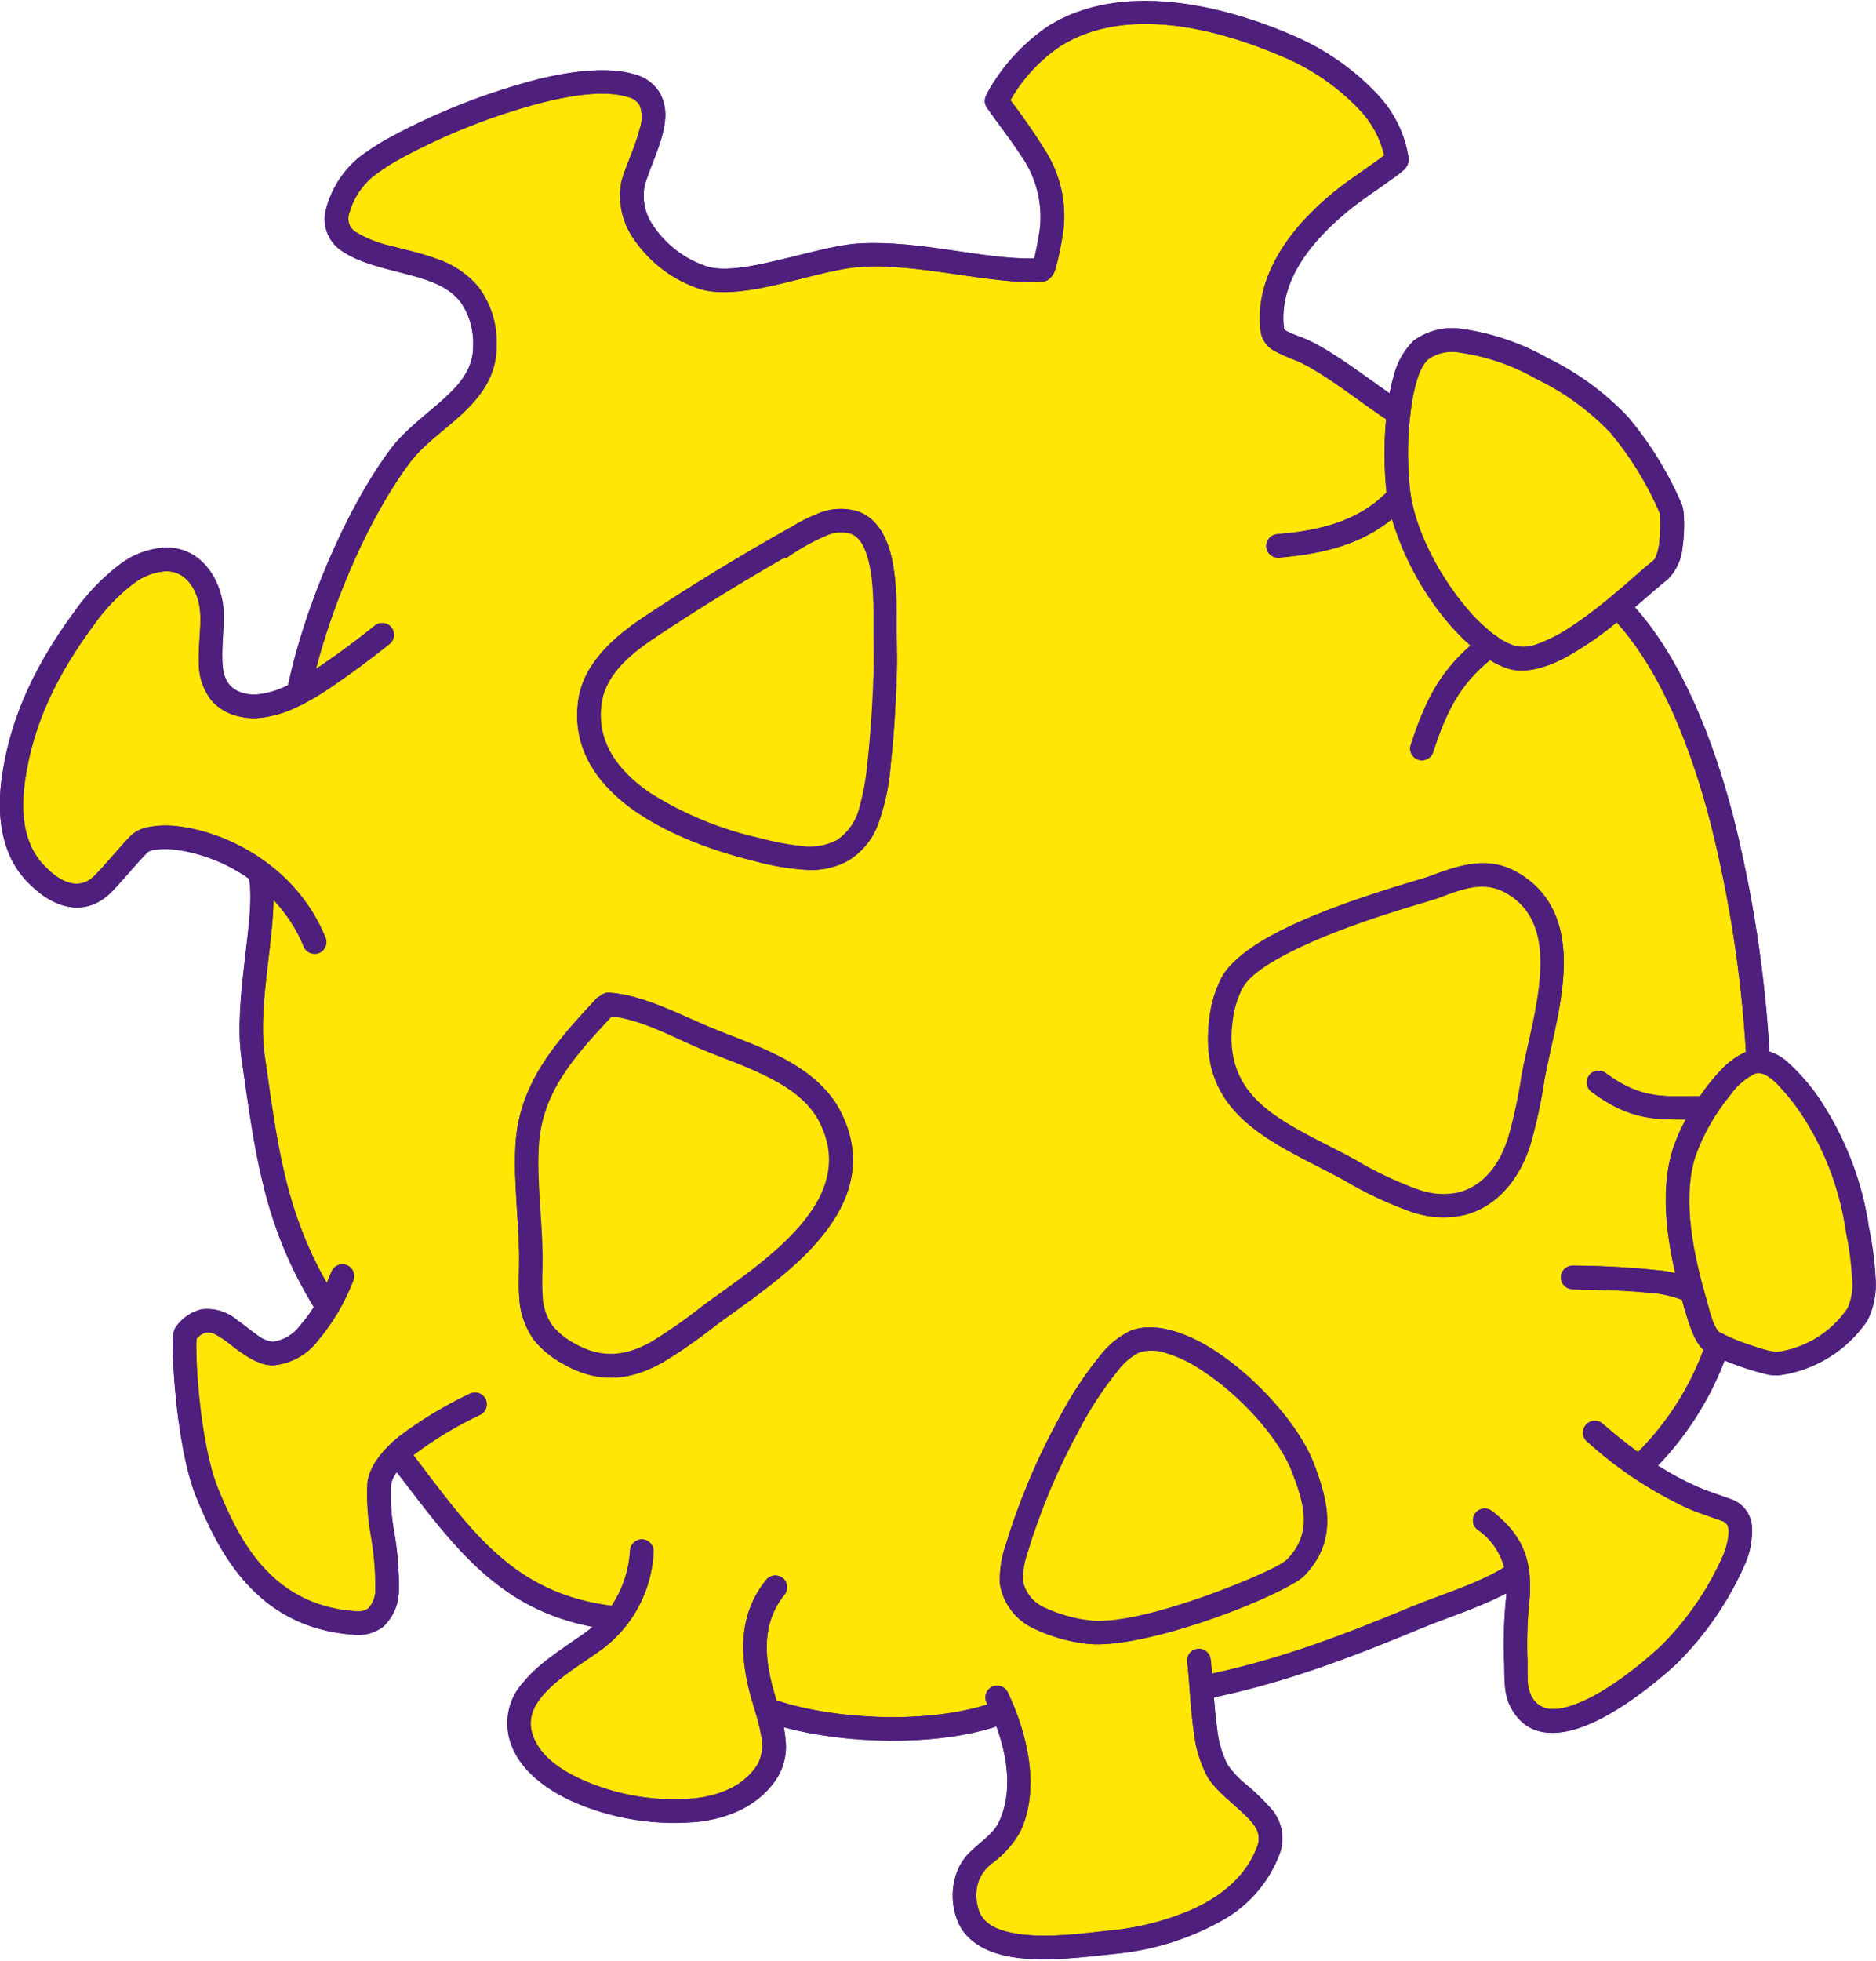
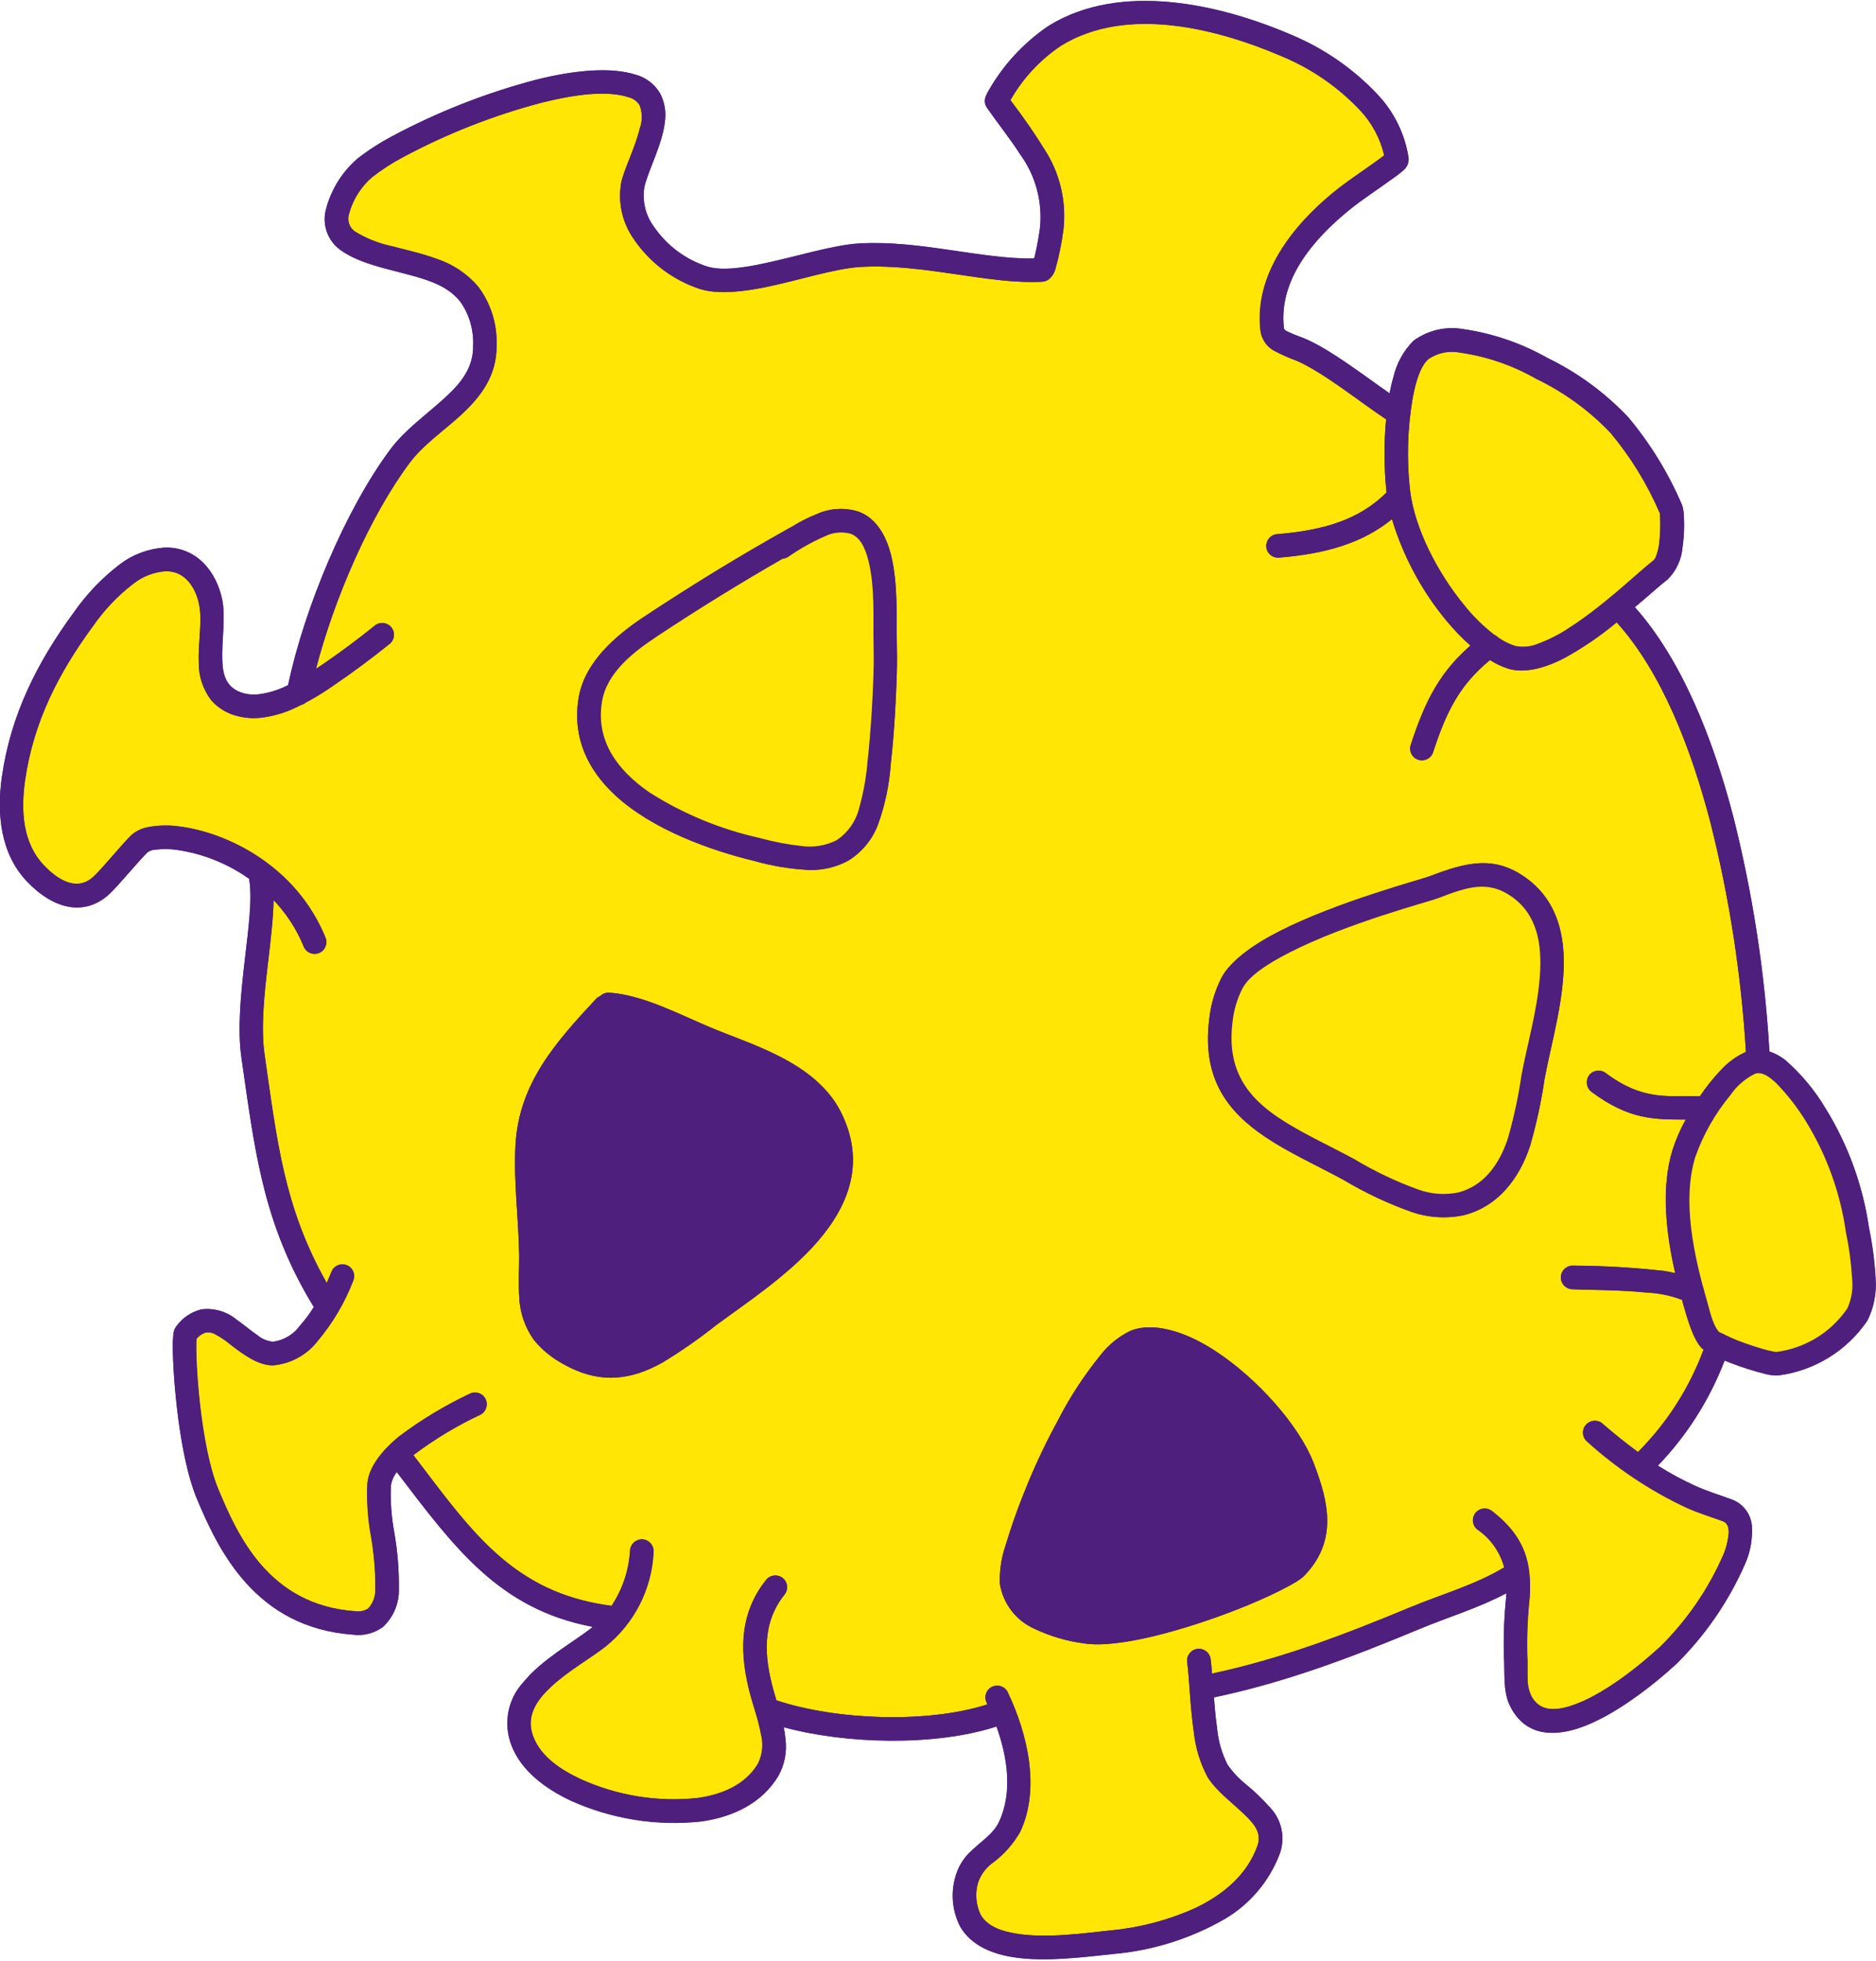
<svg xmlns="http://www.w3.org/2000/svg" version="1.1" id="Layer_1" x="0px" y="0px" viewBox="0 0 224 234" enable-background="new 0 0 224 234" xml:space="preserve">
  <g id="Group_173" transform="translate(0 499.452)">
    <path id="Path_413" fill-rule="evenodd" clip-rule="evenodd" fill="#4E1F7D" d="M165.93-452.51c-3.08-2.14-6.8-5.02-9.82-6.4   c-0.65-0.3-1.49-0.54-2.19-0.89c-0.27-0.14-0.58-0.22-0.61-0.51c-0.66-5.73,3.53-10.6,7.73-14.02c1.61-1.32,3.38-2.44,5.06-3.67   c0.56-0.37,1.09-0.78,1.59-1.23c0.36-0.35,0.55-0.85,0.51-1.35c-0.43-2.87-1.74-5.53-3.74-7.63c-2.86-3.03-6.33-5.43-10.17-7.05   c-8.6-3.7-20.47-6.42-29.05-1.12c-3.07,2.07-5.6,4.84-7.38,8.09c-0.07,0.12-0.13,0.25-0.16,0.39c-0.17,0.44-0.11,0.93,0.15,1.31   c1.33,1.91,2.76,3.69,3.95,5.54c1.84,2.51,2.69,5.61,2.4,8.71c-0.03,0.31-0.3,2.09-0.61,3.38c-0.03,0.12-0.06,0.25-0.1,0.37   c-6.2,0.11-13.64-2.2-20.81-1.8c-3.21,0.18-7.68,1.62-11.78,2.46c-2.43,0.5-4.71,0.81-6.42,0.31c-2.62-0.84-4.89-2.54-6.43-4.82   c-0.97-1.33-1.37-3-1.11-4.64c0.39-1.9,2.23-5.24,2.47-7.98c0.14-1.11-0.07-2.23-0.58-3.23c-0.65-1.11-1.7-1.91-2.94-2.24   c-2.95-0.94-7.29-0.54-11.84,0.6c-6.01,1.58-11.81,3.85-17.29,6.79c-1.43,0.76-2.8,1.64-4.07,2.64c-1.82,1.57-3.13,3.65-3.74,5.98   c-0.53,1.87,0.19,3.87,1.79,4.97c2.26,1.58,5.42,2.16,8.44,2.99c2.27,0.62,4.46,1.37,5.85,3.2c1.03,1.5,1.55,3.3,1.48,5.12   c0.05,2.68-1.47,4.51-3.29,6.2c-2.18,2.02-4.81,3.83-6.56,6.18c-5.41,7.24-10.3,19-12.25,28.18l-0.57,0.27   c-0.93,0.42-1.91,0.69-2.92,0.82c-0.59,0.08-1.19,0.04-1.76-0.1c-2.1-0.55-2.54-2.1-2.61-3.84c-0.1-2.42,0.41-5.18,0-7.28   c-0.67-3.43-3.13-6.43-6.93-6.28c-1.92,0.14-3.75,0.82-5.29,1.98c-2.13,1.62-3.98,3.56-5.51,5.75c-4.38,5.99-7.53,12.22-8.59,19.63   c-0.62,4.35-0.21,9.12,2.99,12.48s6.9,4.2,9.84,1.5c1.04-0.96,3.39-3.83,4.55-4.98c0.29-0.2,0.64-0.31,0.99-0.32   c0.84-0.1,1.69-0.09,2.52,0.03c3.12,0.45,6.08,1.64,8.64,3.46l0.01,0.11c0.38,2.38-0.11,5.9-0.54,9.62   c-0.46,4-0.89,8.22-0.39,11.67c1.61,11.17,2.55,19.76,8.64,29.71c-0.48,0.78-1.03,1.51-1.64,2.2c-0.76,1.07-1.93,1.77-3.23,1.95   c-0.68-0.07-1.32-0.34-1.85-0.77c-0.85-0.58-1.69-1.3-2.53-1.89c-1.16-0.96-2.67-1.4-4.16-1.21c-1.2,0.29-2.26,1-2.99,2   c-0.16,0.2-0.27,0.44-0.33,0.69c-0.09,0.6-0.13,1.2-0.11,1.81c0.01,3.8,0.81,13.13,2.84,18.02c2.6,6.24,7.02,15.46,18.7,16.3   c1.25,0.16,2.52-0.17,3.54-0.92c1.25-1.15,1.94-2.79,1.91-4.49c0.03-2.26-0.16-4.52-0.54-6.75c-0.35-1.86-0.49-3.75-0.41-5.64   c0.09-0.58,0.33-1.14,0.7-1.6c6.87,9,12.2,16.36,23.41,18.47l-0.22,0.18c-2.15,1.69-5.9,3.75-8.06,6.42   c-1.87,2.02-2.43,4.93-1.45,7.5c1.17,3.11,4.13,5.23,7.01,6.6c4.9,2.23,10.32,3.1,15.68,2.52c3.86-0.55,7.24-2.21,9.18-5.41   c0.76-1.35,1.06-2.9,0.86-4.44c-0.04-0.47-0.12-0.94-0.21-1.4c7.42,2.02,18.08,2.3,25.41-0.09c1.33,3.68,1.95,7.89,0.31,11.39   c-0.65,1.39-2.07,2.28-3.16,3.33c-1.05,0.9-1.79,2.1-2.11,3.44c-0.5,1.91-0.28,3.93,0.61,5.69c1.17,2.08,3.46,3.21,6.24,3.67   c3.98,0.65,9-0.06,12.1-0.37c4.64-0.41,9.14-1.82,13.19-4.13c3.03-1.76,5.37-4.5,6.62-7.77c0.72-1.92,0.28-4.08-1.13-5.57   c-0.87-0.98-1.82-1.89-2.84-2.73c-0.85-0.68-1.6-1.48-2.23-2.37c-0.7-1.37-1.12-2.86-1.26-4.39c-0.17-1.2-0.29-2.46-0.38-3.67   l0.14-0.02c8.61-1.83,16.32-4.77,24.4-8.13c3.49-1.45,7.05-2.5,10.38-4.27l-0.01,0.27c-0.26,2.4-0.35,4.81-0.29,7.23   c0.14,2-0.16,4.17,0.74,5.96c1.63,3.28,4.66,3.78,8.1,2.67c4.25-1.36,9.19-5.33,11.76-7.7c3.49-3.45,6.29-7.53,8.24-12.03   c0.59-1.36,0.85-2.83,0.78-4.31c-0.07-1.52-1.07-2.84-2.52-3.32c-1.39-0.51-2.84-0.94-4.19-1.56c-1.56-0.71-3.07-1.52-4.52-2.44   c3.47-3.61,6.18-7.88,7.97-12.55l0.65,0.26c1.4,0.54,2.83,0.99,4.29,1.36c0.47,0.12,0.96,0.18,1.45,0.16   c4.33-0.55,8.22-2.94,10.67-6.56c0.77-1.55,1.1-3.29,0.97-5.02c-0.11-2.03-0.37-4.05-0.79-6.04c-0.73-5.04-2.49-9.88-5.16-14.21   c-1.3-2.19-2.94-4.16-4.87-5.84c-0.56-0.43-1.19-0.77-1.86-0.99c-0.56-9.48-2.01-18.88-4.33-28.09   c-2.41-9.23-6.13-18.65-11.74-24.94c1.71-1.44,3.11-2.71,3.95-3.35c1.02-1.03,1.64-2.39,1.75-3.84c0.2-1.41,0.24-2.84,0.11-4.26   c-0.03-0.27-0.09-0.53-0.19-0.79c-1.61-3.77-3.77-7.28-6.4-10.43c-2.76-2.92-6.03-5.32-9.65-7.08c-3.13-1.77-6.55-2.94-10.11-3.45   c-2.07-0.35-4.2,0.16-5.89,1.4c-1.2,1.21-2.03,2.74-2.4,4.4C166.19-453.79,166.05-453.16,165.93-452.51z" />
    <path id="Path_414" fill-rule="evenodd" clip-rule="evenodd" fill="#FFE604" d="M120.65-487.49c1.49-2.61,3.56-4.83,6.05-6.5   c7.83-4.83,18.63-2.07,26.47,1.31c3.47,1.45,6.6,3.61,9.19,6.34c1.45,1.52,2.46,3.39,2.94,5.44l-0.86,0.63   c-1.72,1.26-3.53,2.41-5.18,3.76c-4.9,4-9.52,9.83-8.74,16.52c0.13,1,0.72,1.89,1.6,2.39c0.91,0.48,1.86,0.9,2.83,1.25   c3.29,1.5,7.4,4.85,10.56,6.94c-0.27,2.9-0.25,5.82,0.06,8.72c-3.19,3.19-7.36,4.52-13.08,4.99c-0.77,0.06-1.35,0.74-1.29,1.51   c0.06,0.77,0.73,1.35,1.5,1.29c0,0,0.01,0,0.01,0c5.74-0.47,10.07-1.8,13.5-4.6c1.33,4.41,3.53,8.52,6.47,12.07   c0.89,1.08,1.86,2.09,2.91,3.02c-3.72,3.24-5.43,6.65-7.14,11.86c-0.24,0.74,0.16,1.53,0.9,1.77c0.73,0.24,1.53-0.16,1.77-0.89   c0,0,0-0.01,0-0.01c1.59-4.86,3.15-8,6.8-11c0.68,0.44,1.42,0.78,2.19,1.03c1.85,0.55,4.2,0.01,6.64-1.25   c2.23-1.22,4.33-2.65,6.28-4.28c5.39,5.98,8.88,15.03,11.19,23.85c2.27,8.99,3.69,18.17,4.25,27.42c-1.15,0.51-2.17,1.26-3.01,2.2   c-0.91,0.96-1.74,2-2.47,3.09c-3.88-0.08-6.79,0.58-11.28-2.78c-0.62-0.46-1.5-0.34-1.96,0.28c-0.46,0.62-0.34,1.5,0.28,1.97   c4.5,3.37,7.57,3.3,11.26,3.31c-0.65,1.17-1.18,2.41-1.59,3.68c-1.35,4.44-0.79,9.75,0.34,14.66c-0.43-0.11-0.9-0.2-1.39-0.27   c-3.59-0.4-7.19-0.61-10.8-0.63c-0.77-0.04-1.44,0.55-1.48,1.33c0,0,0,0.01,0,0.01c-0.04,0.77,0.55,1.43,1.33,1.48   c1.78,0.09,5.64,0.05,8.97,0.4c1.43,0.07,2.84,0.36,4.18,0.87l0.23,0.83c0.43,1.46,1.08,3.84,2.14,4.95l0.2,0.15   c-1.7,4.6-4.37,8.77-7.84,12.24c-1.44-1.04-2.83-2.18-4.26-3.4c-0.59-0.51-1.47-0.44-1.98,0.15c-0.51,0.58-0.44,1.47,0.14,1.97   c0,0,0,0,0.01,0.01c3.53,3.2,7.51,5.86,11.82,7.88c1.41,0.64,2.93,1.1,4.38,1.63c0.6,0.22,0.74,0.77,0.71,1.42   c-0.07,0.88-0.28,1.75-0.63,2.57c-1.79,4.1-4.34,7.83-7.53,10.97c-2.35,2.17-6.83,5.85-10.71,7.09c-1.98,0.63-3.8,0.63-4.74-1.25   c-0.28-0.65-0.42-1.36-0.41-2.07c-0.03-0.94,0.02-1.91-0.04-2.84c-0.05-2.3,0.05-4.6,0.3-6.89c0.18-3.68-0.31-6.97-4.53-10.22   c-0.61-0.47-1.49-0.36-1.96,0.25c0,0,0,0,0,0.01c-0.47,0.61-0.36,1.49,0.25,1.96c0,0,0,0,0.01,0c1.56,1.07,2.69,2.67,3.19,4.51   c-3.54,2.12-7.42,3.18-11.2,4.75c-7.85,3.26-15.33,6.13-23.68,7.92c-0.05-0.64-0.11-1.23-0.17-1.74c-0.1-0.77-0.81-1.31-1.58-1.21   c-0.77,0.1-1.31,0.79-1.22,1.56c0,0,0,0.01,0,0.01c0.27,2.05,0.35,5.32,0.78,8.26c0.19,1.92,0.75,3.78,1.66,5.48   c1.07,1.71,3.04,3.11,4.57,4.62c1.05,1.03,1.92,2.09,1.37,3.6c-1.28,3.53-4.17,5.85-7.4,7.39c-3.18,1.44-6.58,2.34-10.05,2.67   c-2.91,0.3-7.62,1.01-11.36,0.39c-1.85-0.3-3.47-0.9-4.25-2.28c-0.55-1.18-0.66-2.51-0.31-3.76c0.34-1.02,1-1.9,1.89-2.5   c1.29-0.98,2.37-2.22,3.17-3.63c2.43-5.19,0.84-11.72-1.49-16.62c-0.33-0.7-1.16-1-1.86-0.67c0,0-0.01,0-0.01,0   c-0.7,0.33-1,1.16-0.67,1.86c0,0,0,0.01,0,0.01l0.11,0.24c-7.36,2.34-18.21,1.81-25.09-0.45l-0.11-0.02l-0.35-1.2   c-1.11-4.01-1.43-8.02,1.31-11.44c0.48-0.6,0.39-1.48-0.21-1.97c0,0,0,0-0.01-0.01c-0.61-0.48-1.49-0.39-1.97,0.22   c-3.35,4.19-3.18,9.04-1.83,13.94c0.36,1.31,0.93,2.88,1.2,4.44c0.32,1.19,0.2,2.46-0.35,3.57c-1.5,2.48-4.19,3.65-7.17,4.08   c-4.81,0.52-9.67-0.27-14.08-2.28c-2.25-1.07-4.67-2.61-5.59-5.05c-0.9-2.38,0.35-4.25,2.04-5.85c2.08-1.97,4.87-3.53,6.58-4.87   c3.45-2.77,5.55-6.89,5.75-11.31c0.05-0.77-0.53-1.44-1.3-1.5c-0.77-0.05-1.44,0.53-1.5,1.3c-0.13,2.37-0.89,4.66-2.21,6.64   c-11.81-1.51-16.8-8.99-23.66-17.98l0.11-0.09c2.46-1.84,5.09-3.43,7.87-4.73c0.69-0.35,0.97-1.19,0.63-1.88   c-0.34-0.69-1.18-0.98-1.88-0.63c0,0-0.01,0-0.01,0c-2.96,1.4-5.77,3.09-8.39,5.06c-2.09,1.69-3.59,3.64-3.82,5.54   c-0.11,2.13,0.03,4.27,0.42,6.37c0.36,2.05,0.54,4.12,0.52,6.2c0.07,0.9-0.23,1.78-0.84,2.45c-0.48,0.31-1.05,0.42-1.61,0.33   c-10.31-0.74-14.02-9.08-16.31-14.58c-2.14-5.13-2.78-15.47-2.6-17.92c0.28-0.34,0.64-0.6,1.05-0.74c0.41-0.09,0.83-0.02,1.19,0.19   c0.67,0.35,1.29,0.78,1.87,1.26c1.61,1.25,3.3,2.45,5.03,2.45c2.09-0.18,4.02-1.22,5.31-2.88c1.83-2.17,3.28-4.63,4.29-7.28   c0.27-0.72-0.09-1.53-0.81-1.8c0,0,0,0-0.01,0c-0.72-0.27-1.53,0.09-1.8,0.81c0,0,0,0.01,0,0.01l-0.55,1.31   c-5.11-9-5.94-16.99-7.42-27.22c-0.47-3.24-0.04-7.2,0.4-10.95c0.32-2.72,0.63-5.33,0.67-7.53c1.54,1.61,2.76,3.49,3.6,5.55   c0.29,0.72,1.11,1.06,1.83,0.77c0.72-0.29,1.06-1.11,0.77-1.82c0,0,0-0.01,0-0.01c-3.53-8.65-11.86-12.56-17.41-13.26   c-1.28-0.19-2.59-0.16-3.86,0.09c-0.74,0.15-1.43,0.49-1.98,1c-1.14,1.14-3.45,3.96-4.47,4.91c-1.79,1.65-3.96,0.67-5.9-1.37   c-2.59-2.72-2.75-6.63-2.25-10.15c1-6.94,3.97-12.77,8.08-18.37c1.35-1.95,2.99-3.68,4.87-5.12c1.09-0.85,2.4-1.36,3.78-1.47   c2.32-0.09,3.65,1.92,4.06,4.01c0.39,1.98-0.14,4.57-0.05,6.85c-0.03,1.64,0.5,3.24,1.49,4.54c0.84,0.95,1.96,1.62,3.2,1.9   c0.9,0.23,1.84,0.29,2.77,0.18c1.28-0.16,2.53-0.5,3.71-1.02l1.06-0.5l0.19-0.06l0.24-0.13l0.11-0.09   c1.15-0.63,2.28-1.33,3.36-2.08c2.3-1.55,4.49-3.19,6.65-4.93c0.6-0.49,0.7-1.37,0.22-1.97c-0.49-0.6-1.37-0.7-1.97-0.22   c-2.1,1.69-4.23,3.28-6.46,4.79l-0.56,0.37c2.16-8.36,6.45-18.24,11.16-24.55c1.65-2.21,4.15-3.89,6.21-5.8   c2.42-2.24,4.26-4.75,4.19-8.32c0.08-2.51-0.7-4.96-2.21-6.96c-1.32-1.54-3.04-2.68-4.97-3.31c-1.74-0.64-3.64-1.05-5.45-1.53   c-1.53-0.33-3-0.92-4.33-1.75c-0.65-0.49-0.91-1.33-0.65-2.1c0.46-1.7,1.43-3.22,2.77-4.37c1.15-0.89,2.37-1.68,3.66-2.36   c5.26-2.82,10.83-5,16.6-6.52c3.97-0.99,7.74-1.47,10.31-0.65c0.55,0.13,1.03,0.46,1.34,0.94c0.35,0.89,0.36,1.88,0.03,2.79   c-0.57,2.37-1.9,4.92-2.22,6.48c-0.42,2.36,0.13,4.79,1.51,6.74c1.92,2.83,4.74,4.94,8,5.98c2.07,0.6,4.83,0.34,7.76-0.26   c3.95-0.81,8.26-2.24,11.37-2.41c7.48-0.41,15.25,2.12,21.61,1.77c0.29-0.01,0.57-0.11,0.81-0.29c0.35-0.29,0.61-0.68,0.75-1.11   c0.45-1.58,0.78-3.18,0.99-4.81c0.36-3.14-0.32-6.32-1.93-9.05C123.7-483.29,122.23-485.43,120.65-487.49z" />
    <path id="Path_415" fill-rule="evenodd" clip-rule="evenodd" fill="#4E1F7D" d="M156.85-324.86c-1.72-4.45-6.73-10.11-11.8-13.4   c-3.67-2.38-7.4-3.42-10.04-2.38c-1.39,0.67-2.61,1.64-3.56,2.86c-1.93,2.37-3.62,4.93-5.03,7.65c-2.66,4.87-4.81,10-6.42,15.32   c-0.46,1.41-0.67,2.9-0.61,4.39c0.38,2.36,1.93,4.37,4.11,5.35c1.88,0.89,3.88,1.48,5.94,1.75c4.04,0.65,11.97-1.6,18.05-3.96   c4.16-1.61,7.44-3.31,8.18-4.05C159.71-315.46,158.71-320.05,156.85-324.86z" />
    <path id="Path_416" fill-rule="evenodd" clip-rule="evenodd" fill="#4E1F7D" d="M154.23-323.85c1.45,3.74,2.58,7.33-0.58,10.52   c-0.64,0.65-3.57,2-7.2,3.41c-5.6,2.17-12.87,4.4-16.59,3.81c-1.76-0.22-3.48-0.72-5.09-1.47c-1.37-0.58-2.36-1.8-2.63-3.26   c0-1.1,0.18-2.2,0.54-3.24c1.55-5.11,3.62-10.04,6.18-14.72c1.32-2.54,2.89-4.93,4.69-7.15c0.66-0.87,1.5-1.58,2.47-2.08   c1.03-0.32,2.14-0.31,3.15,0.05c1.54,0.47,3,1.17,4.33,2.08C148.09-332.94,152.67-327.86,154.23-323.85z" />
    <path id="Path_417" fill-rule="evenodd" clip-rule="evenodd" fill="#4E1F7D" d="M71.66-380.57c0.28-0.28,0.67-0.43,1.07-0.41   c3.94,0.23,8.44,2.61,12.01,4.11c2.55,1.07,5.64,2.1,8.44,3.55c3.03,1.56,5.71,3.61,7.2,6.54c3.01,5.95,1.03,11.11-2.75,15.49   c-3.48,4.02-8.54,7.35-12.11,9.98c-2.05,1.63-4.21,3.13-6.45,4.49c-3.6,1.99-7.39,2.72-11.95,0.08c-1.28-0.7-2.41-1.64-3.34-2.76   c-1.1-1.51-1.72-3.33-1.78-5.2c-0.12-1.64,0-3.33-0.01-4.86c-0.05-4.4-0.68-8.83-0.44-13.22c0.4-7.39,4.83-12.31,9.6-17.44   C71.29-380.38,71.47-380.5,71.66-380.57z" />
    <path id="Path_418" fill-rule="evenodd" clip-rule="evenodd" fill="#4E1F7D" d="M73.04-378.14c-4.25,4.58-8.34,8.9-8.7,15.51   c-0.23,4.33,0.4,8.7,0.45,13.04c0.02,1.47-0.11,3.11,0,4.68c0.02,1.31,0.43,2.59,1.18,3.67c0.71,0.84,1.57,1.54,2.54,2.07   c3.5,2.03,6.41,1.42,9.18-0.11c2.14-1.3,4.19-2.73,6.14-4.29c3.43-2.53,8.31-5.7,11.65-9.56c3.04-3.51,4.78-7.62,2.37-12.38   c-1.22-2.41-3.48-4.03-5.98-5.31c-2.73-1.41-5.75-2.41-8.23-3.45C80.5-375.61,76.57-377.77,73.04-378.14z" />
    <path id="Path_419" fill-rule="evenodd" clip-rule="evenodd" fill="#4E1F7D" d="M212.08-338.1c3.45-0.44,6.54-2.33,8.5-5.2   c0.5-1.1,0.69-2.3,0.57-3.5c-0.11-1.9-0.36-3.78-0.75-5.64c-0.67-4.66-2.28-9.13-4.74-13.14c-1.01-1.65-2.2-3.18-3.54-4.57   c-0.87-0.81-1.68-1.42-2.56-1.16c-1.18,0.59-2.2,1.46-2.94,2.55c-1.83,2.21-3.26,4.72-4.21,7.43c-1.58,5.2-0.17,11.69,1.39,17.06   c0.32,1.09,0.67,2.91,1.45,3.77c0.12,0.06,1.35,0.69,2.34,1.07c1.17,0.44,2.48,0.87,3.47,1.13   C211.47-338.2,212-338.12,212.08-338.1z" />
    <path id="Path_420" fill-rule="evenodd" clip-rule="evenodd" fill="#4E1F7D" d="M170.63-394.85c-0.98,0.38-10.93,3-17.87,6.54   c-3.26,1.66-5.86,3.59-6.89,5.51c-0.81,1.57-1.31,3.28-1.49,5.04c-0.86,7.04,2.2,10.97,6.7,14c2.75,1.85,6.08,3.36,9.3,5.1   c2.58,1.54,5.29,2.82,8.12,3.83c2.04,0.71,4.23,0.85,6.34,0.39c4.08-1.05,6.61-4.44,7.86-8.27c0.75-2.6,1.33-5.25,1.72-7.93   c0.77-4.24,2.51-9.91,2.28-14.86c-0.17-3.67-1.38-6.95-4.52-9.2C178.41-397.39,175.13-396.57,170.63-394.85z" />
    <path id="Path_421" fill-rule="evenodd" clip-rule="evenodd" fill="#4E1F7D" d="M171.64-392.23c3.47-1.33,6-2.26,8.92-0.17   c3.03,2.17,3.56,5.67,3.31,9.35c-0.28,4.13-1.58,8.5-2.2,11.92c-0.37,2.55-0.92,5.08-1.63,7.56c-0.96,2.93-2.78,5.62-5.9,6.43   c-1.61,0.33-3.27,0.21-4.81-0.35c-2.65-0.96-5.19-2.17-7.61-3.62c-3.14-1.7-6.39-3.16-9.07-4.96c-3.65-2.46-6.18-5.62-5.49-11.33   c0.14-1.42,0.54-2.8,1.18-4.07c0.83-1.56,3.04-2.98,5.68-4.33C160.87-389.29,170.67-391.86,171.64-392.23z" />
    <path id="Path_422" fill-rule="evenodd" clip-rule="evenodd" fill="#4E1F7D" d="M94.42-436.51c0.98-0.62,2.01-1.15,3.09-1.58   c1.6-0.73,3.42-0.83,5.09-0.27c1.94,0.76,3.16,2.67,3.78,5.11c0.86,3.36,0.65,7.76,0.7,10.24c0.03,1.33,0.04,2.65,0,3.98   c-0.05,1.55-0.12,3.1-0.21,4.65c-0.12,2.03-0.28,4.06-0.51,6.08c-0.17,2.51-0.7,4.99-1.56,7.35c-0.68,1.74-1.91,3.22-3.5,4.2   c-1.44,0.79-3.07,1.18-4.72,1.12c-2.23-0.11-4.44-0.48-6.59-1.09c-5.04-1.22-12.08-3.69-16.54-7.83c-3.2-2.97-5.12-6.78-4.37-11.54   c0.69-4.34,4.45-7.52,7.88-9.79c5.59-3.7,11.38-7.25,17.24-10.52C94.28-436.45,94.35-436.49,94.42-436.51z" />
    <path id="Path_423" fill-rule="evenodd" clip-rule="evenodd" fill="#4E1F7D" d="M93.43-432.75c-5.06,2.9-10.06,5.99-14.91,9.2   c-2.81,1.86-6.09,4.33-6.65,7.89c-0.75,4.74,1.97,8.22,5.68,10.78c4.03,2.56,8.46,4.39,13.12,5.43c1.63,0.45,3.3,0.77,4.98,0.96   c1.45,0.21,2.94-0.03,4.25-0.69c1.35-0.91,2.32-2.29,2.7-3.88c0.51-1.82,0.84-3.68,0.99-5.56c0.22-1.97,0.37-3.96,0.5-5.94   c0.09-1.52,0.16-3.04,0.21-4.56c0.04-1.28,0.02-2.55,0-3.83c-0.05-2.33,0.19-6.45-0.61-9.6c-0.38-1.46-0.92-2.73-2.09-3.19   c-1.02-0.29-2.12-0.19-3.07,0.28c-1.57,0.68-3.06,1.52-4.46,2.5C93.86-432.84,93.65-432.77,93.43-432.75z" />
    <path id="Path_424" fill-rule="evenodd" clip-rule="evenodd" fill="#FFE604" d="M178.44-423.69c-1.33-1.03-2.54-2.21-3.59-3.53   c-3.17-3.84-5.94-9.15-6.49-13.75c-0.41-3.67-0.3-7.38,0.32-11.02c0.39-2.06,0.94-3.83,1.91-4.66c1.11-0.74,2.48-1.01,3.79-0.74   c3.18,0.47,6.25,1.53,9.05,3.12c3.32,1.6,6.32,3.78,8.87,6.45c2.42,2.9,4.41,6.15,5.9,9.62c0.08,1.2,0.05,2.4-0.08,3.59   c-0.07,0.5-0.18,0.98-0.35,1.45c-0.06,0.22-0.17,0.41-0.33,0.57c-1.71,1.31-5.84,5.34-10,8.01c-1.18,0.8-2.46,1.45-3.8,1.95   c-0.86,0.36-1.81,0.45-2.73,0.26c-0.75-0.24-1.45-0.6-2.09-1.06C178.71-423.52,178.58-423.62,178.44-423.69z" />
    <path id="Path_425" fill-rule="evenodd" clip-rule="evenodd" fill="#4E1F7D" d="M36.39-415.52l-0.24,0.13l-0.19,0.06l0.23-0.11   l0.31-0.17L36.39-415.52z" />
    <path id="Path_426" fill-rule="evenodd" clip-rule="evenodd" fill="#4E1F7D" d="M34.39-417.7c1.95-9.18,6.84-20.94,12.25-28.18   c1.75-2.34,4.37-4.16,6.56-6.18c1.82-1.68,3.34-3.51,3.29-6.2c0.07-1.82-0.45-3.62-1.48-5.12c-1.39-1.83-3.58-2.58-5.85-3.2   c-3.02-0.83-6.18-1.41-8.44-2.99c-1.6-1.1-2.32-3.1-1.79-4.97c0.62-2.32,1.92-4.41,3.74-5.98c1.28-1,2.64-1.88,4.07-2.64   c5.48-2.93,11.28-5.21,17.29-6.79c4.55-1.14,8.89-1.54,11.84-0.6c1.24,0.33,2.29,1.14,2.94,2.24c0.51,0.99,0.72,2.12,0.58,3.23   c-0.24,2.74-2.08,6.08-2.47,7.98c-0.26,1.63,0.14,3.3,1.11,4.64c1.54,2.28,3.81,3.98,6.43,4.82c1.71,0.49,3.99,0.19,6.42-0.31   c4.1-0.84,8.56-2.29,11.78-2.46c7.16-0.4,14.6,1.91,20.81,1.8c0.04-0.12,0.07-0.25,0.1-0.37c0.31-1.28,0.58-3.07,0.61-3.38   c0.29-3.1-0.56-6.2-2.4-8.71c-1.19-1.85-2.62-3.63-3.95-5.54c-0.27-0.38-0.32-0.88-0.15-1.31c-0.15,0.59,0.1,1.22,0.63,1.54   c0.66,0.4,1.52,0.19,1.92-0.47c0,0,0-0.01,0-0.01l0.41-0.65c1.58,2.06,3.05,4.2,4.4,6.42c1.61,2.72,2.29,5.9,1.93,9.05   c-0.21,1.62-0.54,3.23-0.99,4.81c-0.14,0.43-0.4,0.82-0.75,1.11c-0.23,0.17-0.51,0.27-0.81,0.29c-6.36,0.35-14.14-2.19-21.61-1.77   c-3.1,0.17-7.41,1.6-11.37,2.41c-2.94,0.6-5.7,0.86-7.76,0.26c-3.26-1.04-6.08-3.15-8-5.98c-1.38-1.95-1.93-4.38-1.51-6.74   c0.32-1.57,1.65-4.11,2.22-6.48c0.33-0.9,0.32-1.89-0.03-2.79c-0.31-0.47-0.79-0.81-1.34-0.94c-2.57-0.82-6.34-0.34-10.31,0.65   c-5.77,1.51-11.34,3.7-16.6,6.52c-1.29,0.68-2.52,1.47-3.67,2.37c-1.34,1.15-2.31,2.67-2.77,4.38c-0.25,0.77,0.01,1.61,0.65,2.1   c1.33,0.83,2.8,1.42,4.33,1.75c1.81,0.48,3.71,0.89,5.45,1.53c1.93,0.63,3.65,1.77,4.97,3.31c1.51,2,2.29,4.46,2.21,6.96   c0.07,3.56-1.77,6.08-4.19,8.32c-2.06,1.9-4.56,3.58-6.21,5.8c-4.71,6.31-9,16.19-11.16,24.55   C36.67-418.91,35.56-418.26,34.39-417.7z" />
    <path id="Path_427" fill-rule="evenodd" clip-rule="evenodd" fill="#4E1F7D" d="M117.64-487.46c-0.02-0.29,0.05-0.58,0.2-0.83   c1.78-3.25,4.31-6.02,7.38-8.09c8.59-5.3,20.46-2.59,29.05,1.12c3.84,1.62,7.31,4.02,10.17,7.05c2,2.1,3.31,4.77,3.74,7.63   c0.04,0.5-0.15,1-0.51,1.35c-0.5,0.45-1.03,0.85-1.59,1.23c-1.68,1.23-3.45,2.35-5.06,3.67c-4.2,3.43-8.4,8.3-7.73,14.02   c0.03,0.29,0.34,0.37,0.61,0.51c0.7,0.35,1.54,0.59,2.19,0.89c3.03,1.38,6.74,4.27,9.82,6.4l-0.24,1.42l-0.19,1.67   c-3.16-2.1-7.27-5.45-10.56-6.94c-0.97-0.35-1.92-0.77-2.83-1.25c-0.88-0.5-1.47-1.38-1.6-2.39c-0.77-6.69,3.84-12.52,8.74-16.52   c1.65-1.35,3.46-2.5,5.18-3.76l0.86-0.63c-0.48-2.04-1.49-3.92-2.94-5.44c-2.59-2.73-5.72-4.89-9.19-6.35   c-7.84-3.37-18.64-6.14-26.47-1.31c-2.37,1.58-4.36,3.67-5.81,6.12l-0.24,0.38l-0.5-0.7c-0.44-0.64-1.32-0.79-1.95-0.35   c-0.23,0.16-0.41,0.38-0.51,0.64L117.64-487.46z" />
    <path id="Path_428" fill-rule="evenodd" clip-rule="evenodd" fill="#4E1F7D" d="M118-486.63l0.31,0.27l-0.23-0.17L118-486.63z" />
    <path id="Path_429" fill-rule="evenodd" clip-rule="evenodd" fill="#4E1F7D" d="M117.64-487.46l0.09,0.39l-0.05-0.16L117.64-487.46   z" />
    <path id="Path_430" fill-rule="evenodd" clip-rule="evenodd" fill="#4E1F7D" d="M117.95-486.69l0.05,0.06l-0.03-0.03L117.95-486.69   z" />
    <path id="Path_431" fill-rule="evenodd" clip-rule="evenodd" fill="#4E1F7D" d="M117.73-487.07l0.02,0.05l-0.01-0.02L117.73-487.07   z" />
    <path id="Path_432" fill-rule="evenodd" clip-rule="evenodd" fill="#4E1F7D" d="M117.64-487.46L117.64-487.46z" />
    <path id="Path_433" fill-rule="evenodd" clip-rule="evenodd" fill="#4E1F7D" d="M117.64-487.46l0.04-0.44   c0.1-0.26,0.28-0.48,0.51-0.64c0.64-0.44,1.51-0.28,1.95,0.35l0.5,0.7l-0.41,0.65c-0.19,0.32-0.5,0.55-0.87,0.64l-0.27,0.04   c-0.28,0.02-0.56-0.05-0.8-0.2l-0.31-0.27l-0.05-0.06l-0.2-0.33l-0.02-0.05L117.64-487.46L117.64-487.46z" />
    <path id="Path_434" fill-rule="evenodd" clip-rule="evenodd" fill="#4E1F7D" d="M165.5-449.42l0.54,0.36   c0.65,0.42,1.52,0.23,1.93-0.42c0,0,0,0,0-0.01c0.42-0.65,0.23-1.52-0.42-1.93c0,0,0,0-0.01,0l-1.62-1.09   c0.12-0.65,0.26-1.28,0.43-1.86c0.37-1.66,1.21-3.19,2.41-4.4c1.69-1.24,3.82-1.75,5.89-1.4c3.56,0.51,6.98,1.68,10.11,3.45   c3.62,1.76,6.89,4.16,9.65,7.08c2.63,3.14,4.79,6.66,6.4,10.43c0.1,0.25,0.16,0.52,0.19,0.79c0.13,1.42,0.1,2.85-0.11,4.26   c-0.11,1.45-0.73,2.81-1.75,3.84c-0.83,0.64-2.24,1.91-3.95,3.35l-0.94-1.02c-0.54-0.55-1.43-0.56-1.99-0.02   c-0.55,0.54-0.57,1.43-0.03,1.98c0,0,0,0,0.01,0.01l0.79,0.85c-1.95,1.63-4.05,3.06-6.28,4.28c-2.44,1.26-4.79,1.8-6.64,1.25   c-0.77-0.24-1.51-0.59-2.19-1.03l0.76-0.63c0.62-0.47,0.73-1.35,0.26-1.97l-0.12-0.12c0.64,0.46,1.34,0.82,2.09,1.06   c0.91,0.19,1.86,0.1,2.73-0.26c1.34-0.5,2.61-1.15,3.8-1.95c4.16-2.68,8.29-6.7,10-8.01c0.16-0.16,0.27-0.36,0.33-0.57   c0.17-0.47,0.29-0.96,0.35-1.45c0.13-1.19,0.16-2.39,0.08-3.59c-1.49-3.48-3.48-6.72-5.9-9.62c-2.54-2.67-5.55-4.85-8.87-6.45   c-2.79-1.6-5.86-2.66-9.05-3.12c-1.31-0.27-2.68,0-3.79,0.74c-0.97,0.83-1.52,2.6-1.91,4.66c-0.63,3.64-0.73,7.35-0.32,11.02   c0.55,4.6,3.32,9.91,6.49,13.75c1.05,1.32,2.26,2.5,3.59,3.53c-0.48-0.24-1.04-0.18-1.47,0.14c-0.49,0.38-0.95,0.75-1.38,1.13   c-1.05-0.93-2.02-1.94-2.91-3.02c-2.94-3.55-5.14-7.66-6.47-12.07c0.56-0.45,1.09-0.94,1.59-1.46c0.54-0.56,0.52-1.45-0.04-1.99   c-0.56-0.54-1.44-0.52-1.98,0.03c0,0,0,0-0.01,0.01l-0.22,0.22C165.25-443.59,165.23-446.51,165.5-449.42z" />
    <path id="Path_435" fill-rule="evenodd" clip-rule="evenodd" fill="#4E1F7D" d="M165.88-452.18l0.06-0.33L165.88-452.18z" />
    <path id="Path_436" fill-rule="evenodd" clip-rule="evenodd" fill="#4E1F7D" d="M165.93-452.51l1.62,1.09   c0.65,0.41,0.85,1.28,0.43,1.93c0,0,0,0,0,0.01c-0.41,0.65-1.28,0.85-1.93,0.43c0,0,0,0-0.01,0l-0.54-0.36l0.19-1.69L165.93-452.51   z" />
    <path id="Path_437" fill-rule="evenodd" clip-rule="evenodd" fill="#4E1F7D" d="M166.21-437.5c-3.43,2.8-7.76,4.13-13.5,4.6   c-0.77,0.06-1.45-0.51-1.51-1.28c0,0,0-0.01,0-0.01c-0.06-0.77,0.51-1.45,1.29-1.51c5.72-0.46,9.9-1.8,13.08-4.99l0.01,0.06   C165.7-439.57,165.92-438.52,166.21-437.5z" />
    <path id="Path_438" fill-rule="evenodd" clip-rule="evenodd" fill="#4E1F7D" d="M166.22-437.51l0.69-0.59   C166.68-437.89,166.45-437.7,166.22-437.51L166.22-437.51L166.22-437.51L166.22-437.51z" />
    <path id="Path_439" fill-rule="evenodd" clip-rule="evenodd" fill="#4E1F7D" d="M167.06-438.23l0.75-0.73l-0.7,0.69L167.06-438.23z   " />
    <path id="Path_440" fill-rule="evenodd" clip-rule="evenodd" fill="#4E1F7D" d="M168.19-439.87l-0.02-0.36   C168.2-440.11,168.2-439.99,168.19-439.87v0.05l-0.01,0.04l-0.01,0.09l-0.07,0.26l-0.12,0.25c0.05-0.08,0.09-0.16,0.12-0.25   l0.08-0.35L168.19-439.87z" />
    <path id="Path_441" fill-rule="evenodd" clip-rule="evenodd" fill="#4E1F7D" d="M166.81-441.33l-0.13,0.01l-0.24,0.04l-0.13,0.04   l-0.31,0.15l0.24-0.13l0.07-0.02l0.05-0.02l0.08-0.01l0.12-0.04l0.12-0.01l0.07-0.01L166.81-441.33z" />
    <path id="Path_442" fill-rule="evenodd" clip-rule="evenodd" fill="#4E1F7D" d="M167.07-441.3l0.08,0.01l0.03,0.01   c0.12,0.03,0.24,0.08,0.34,0.15l-0.34-0.15L167.07-441.3l-0.26-0.03h0.08L167.07-441.3z" />
    <path id="Path_443" fill-rule="evenodd" clip-rule="evenodd" fill="#4E1F7D" d="M167.03-438.2l-0.12,0.1l0.15-0.13L167.03-438.2z" />
    <path id="Path_444" fill-rule="evenodd" clip-rule="evenodd" fill="#4E1F7D" d="M167.95-440.73c0.1,0.15,0.18,0.32,0.21,0.5   c-0.06-0.27-0.2-0.52-0.4-0.72L167.95-440.73z" />
-     <path id="Path_445" fill-rule="evenodd" clip-rule="evenodd" fill="#4E1F7D" d="M166.91-438.1l-0.69,0.6   c-0.3-1.02-0.51-2.07-0.64-3.13l-0.01-0.06l0.22-0.22c0.45-0.47,1.17-0.57,1.73-0.23c0.09,0.05,0.18,0.12,0.25,0.19   c0.14,0.13,0.24,0.29,0.32,0.46l0.08,0.26c0.1,0.46-0.04,0.93-0.36,1.27l-0.75,0.73L166.91-438.1z" />
    <path id="Path_446" fill-rule="evenodd" clip-rule="evenodd" fill="#4E1F7D" d="M195.2-426.99c5.61,6.3,9.33,15.72,11.74,24.94   c2.33,9.21,3.78,18.61,4.33,28.09c-0.81-0.28-1.69-0.3-2.51-0.06l-0.29,0.1c-0.56-9.25-1.98-18.43-4.25-27.42   c-2.3-8.82-5.8-17.87-11.19-23.86l0.98-0.79L195.2-426.99z" />
    <path id="Path_447" fill-rule="evenodd" clip-rule="evenodd" fill="#4E1F7D" d="M193.04-425.19l-0.79-0.85   c-0.54-0.55-0.53-1.44,0.02-1.99c0.55-0.54,1.44-0.54,1.98,0.01c0,0,0,0,0.01,0.01l0.94,1.02l-1.18,1L193.04-425.19z" />
    <path id="Path_448" fill-rule="evenodd" clip-rule="evenodd" fill="#4E1F7D" d="M208.47-373.92l0.02,0.34   c-0.02,0.78,0.59,1.42,1.36,1.44c0.77,0.03,1.42-0.58,1.44-1.35c0,0,0-0.01,0-0.01l-0.03-0.46c0.67,0.22,1.3,0.56,1.86,0.99   c1.92,1.67,3.57,3.64,4.87,5.84c2.67,4.34,4.43,9.17,5.16,14.21c0.41,1.99,0.67,4.01,0.79,6.04c0.14,1.73-0.2,3.46-0.97,5.02   c-2.45,3.62-6.34,6.01-10.67,6.56c-0.49,0.01-0.97-0.04-1.45-0.16c-1.46-0.36-2.89-0.81-4.29-1.36l-0.65-0.26l0.54-1.4   c0.27-0.73-0.11-1.53-0.83-1.8c0,0-0.01,0-0.01,0c-0.73-0.27-1.53,0.11-1.8,0.83c0,0,0,0.01,0,0.01l-0.41,1.05l-0.2-0.15   c-1.06-1.11-1.71-3.49-2.14-4.95l-0.23-0.83l0.36,0.22c0.62,0.46,1.5,0.32,1.96-0.3c0.46-0.62,0.32-1.5-0.3-1.96   c-0.86-0.55-1.82-0.94-2.83-1.13c-1.13-4.91-1.69-10.22-0.34-14.66c0.41-1.28,0.94-2.51,1.59-3.68c0.71,0,1.44,0.01,2.2,0.04   c0.77,0.03,1.43-0.57,1.46-1.34c0,0,0-0.01,0-0.01c0.03-0.77-0.57-1.43-1.34-1.46c0,0-0.01,0-0.01,0l-0.62-0.01   c0.74-1.1,1.56-2.13,2.47-3.09C206.3-372.65,207.33-373.4,208.47-373.92z" />
    <path id="Path_449" fill-rule="evenodd" clip-rule="evenodd" fill="#FFE604" d="M212.08-338.1c3.45-0.44,6.54-2.33,8.5-5.2   c0.5-1.1,0.69-2.3,0.57-3.5c-0.11-1.9-0.36-3.78-0.75-5.64c-0.67-4.66-2.28-9.13-4.74-13.14c-1.01-1.65-2.2-3.18-3.54-4.57   c-0.87-0.81-1.68-1.42-2.56-1.16c-1.18,0.59-2.2,1.46-2.94,2.55c-1.83,2.21-3.26,4.72-4.21,7.43c-1.58,5.2-0.17,11.69,1.39,17.06   c0.32,1.09,0.67,2.91,1.45,3.77c0.12,0.06,1.35,0.69,2.34,1.07c1.17,0.44,2.48,0.87,3.47,1.13   C211.47-338.2,212-338.12,212.08-338.1z" />
    <path id="Path_450" fill-rule="evenodd" clip-rule="evenodd" fill="#4E1F7D" d="M210.95-374.05l0.32,0.1l-0.56-0.14L210.95-374.05z   " />
    <path id="Path_451" fill-rule="evenodd" clip-rule="evenodd" fill="#4E1F7D" d="M209.35-374.14l-0.59,0.12l0.55-0.12L209.35-374.14   z" />
    <path id="Path_452" fill-rule="evenodd" clip-rule="evenodd" fill="#4E1F7D" d="M210.4-374.16l0.17,0.03l-0.44-0.04L210.4-374.16z" />
    <path id="Path_453" fill-rule="evenodd" clip-rule="evenodd" fill="#4E1F7D" d="M209.95-374.18l-0.42,0.02l0.32-0.03L209.95-374.18   z" />
    <path id="Path_454" fill-rule="evenodd" clip-rule="evenodd" fill="#4E1F7D" d="M210.64-374.12l0.07,0.02l-0.14-0.02L210.64-374.12   z" />
-     <path id="Path_455" fill-rule="evenodd" clip-rule="evenodd" fill="#4E1F7D" d="M209.53-374.16l-0.18,0.02l0.04-0.01L209.53-374.16   z" />
    <path id="Path_456" fill-rule="evenodd" clip-rule="evenodd" fill="#4E1F7D" d="M210.14-374.17l-0.19-0.01h0.06L210.14-374.17z" />
    <path id="Path_457" fill-rule="evenodd" clip-rule="evenodd" fill="#4E1F7D" d="M209.35-374.14l0.18-0.02l0.42-0.02l0.19,0.01   l0.44,0.04l0.14,0.02l0.55,0.14l0.03,0.46c-0.02,0.77-0.66,1.38-1.44,1.36c0,0-0.01,0-0.01,0c-0.78-0.02-1.38-0.67-1.36-1.44   l-0.02-0.34l0.29-0.1L209.35-374.14z" />
    <path id="Path_458" fill-rule="evenodd" clip-rule="evenodd" fill="#4E1F7D" d="M203.98-368.54l-0.37-0.07l-0.62-0.01   c-0.62,0.89-1.18,1.82-1.7,2.78c-3.69-0.01-6.76,0.06-11.26-3.31c-0.62-0.46-0.75-1.34-0.28-1.97c0.46-0.62,1.34-0.75,1.96-0.28   c4.73,3.53,7.7,2.62,11.9,2.79C203.74-368.61,203.86-368.58,203.98-368.54l0.05,0.01l0.04,0.02l0.09,0.03l0.23,0.14l-0.32-0.17   L203.98-368.54z" />
    <path id="Path_459" fill-rule="evenodd" clip-rule="evenodd" fill="#4E1F7D" d="M204.9-366.82l-0.08,0.19   c-0.1,0.24-0.27,0.44-0.49,0.58c0.22-0.14,0.39-0.34,0.49-0.58c0.08-0.16,0.13-0.34,0.13-0.52L204.9-366.82z" />
    <path id="Path_460" fill-rule="evenodd" clip-rule="evenodd" fill="#4E1F7D" d="M203.78-365.82c-0.09,0.02-0.19,0.02-0.28,0.02   c-0.77-0.03-1.49-0.04-2.2-0.04h0.47c0.56,0,1.13,0.01,1.73,0.03c0.19,0.01,0.37-0.02,0.55-0.09L203.78-365.82z" />
    <path id="Path_461" fill-rule="evenodd" clip-rule="evenodd" fill="#4E1F7D" d="M204.75-367.95c-0.05-0.08-0.1-0.15-0.16-0.21   L204.75-367.95z" />
    <path id="Path_462" fill-rule="evenodd" clip-rule="evenodd" fill="#4E1F7D" d="M201.29-365.84c0.51-0.96,1.08-1.88,1.7-2.78   l0.62,0.01c0.19,0.01,0.37,0.05,0.54,0.13l0.23,0.14l0.2,0.18l0.16,0.21c0.15,0.24,0.22,0.51,0.21,0.79   c-0.02,0.45-0.25,0.85-0.62,1.1c-0.25,0.17-0.54,0.26-0.84,0.24C202.73-365.83,202-365.84,201.29-365.84z" />
    <path id="Path_463" fill-rule="evenodd" clip-rule="evenodd" fill="#4E1F7D" d="M203.37-344.81c-0.04,0.14-0.11,0.28-0.2,0.4   c-0.11,0.15-0.25,0.28-0.41,0.37c0.16-0.1,0.3-0.22,0.41-0.37C203.26-344.53,203.33-344.67,203.37-344.81z" />
    <path id="Path_464" fill-rule="evenodd" clip-rule="evenodd" fill="#4E1F7D" d="M200.86-344.33c-1.34-0.51-2.75-0.81-4.18-0.87   c-3.33-0.34-7.18-0.3-8.97-0.4c-0.77-0.04-1.37-0.7-1.33-1.48c0.04-0.77,0.7-1.37,1.48-1.33c3.61,0.02,7.22,0.23,10.8,0.63   c0.49,0.08,0.95,0.17,1.39,0.27l0.42,1.75L200.86-344.33z" />
    <path id="Path_465" fill-rule="evenodd" clip-rule="evenodd" fill="#4E1F7D" d="M202.52-346.6l0.35,0.23l-0.48-0.3L202.52-346.6z" />
    <path id="Path_466" fill-rule="evenodd" clip-rule="evenodd" fill="#4E1F7D" d="M202.1-346.82l0.15,0.08l-0.31-0.14L202.1-346.82z" />
-     <path id="Path_467" fill-rule="evenodd" clip-rule="evenodd" fill="#4E1F7D" d="M201.12-347.21l0.17,0.07l-0.29-0.1L201.12-347.21z   " />
    <path id="Path_468" fill-rule="evenodd" clip-rule="evenodd" fill="#4E1F7D" d="M202.76-344.04c-0.4,0.24-0.88,0.26-1.3,0.07   c0.33,0.15,0.71,0.17,1.06,0.04L202.76-344.04z" />
    <path id="Path_469" fill-rule="evenodd" clip-rule="evenodd" fill="#4E1F7D" d="M203.36-345.72c0.1,0.29,0.11,0.61,0.01,0.9   C203.47-345.11,203.47-345.43,203.36-345.72z" />
    <path id="Path_470" fill-rule="evenodd" clip-rule="evenodd" fill="#4E1F7D" d="M202.33-346.71l0.06,0.04l-0.14-0.07L202.33-346.71   z" />
    <path id="Path_471" fill-rule="evenodd" clip-rule="evenodd" fill="#4E1F7D" d="M201.67-347.01l0.27,0.12l-0.64-0.25L201.67-347.01   z" />
    <path id="Path_472" fill-rule="evenodd" clip-rule="evenodd" fill="#4E1F7D" d="M200.05-347.5c0.34,0.08,0.66,0.17,0.97,0.27   L200.05-347.5z" />
    <path id="Path_473" fill-rule="evenodd" clip-rule="evenodd" fill="#4E1F7D" d="M203.08-346.18c0.06,0.07,0.12,0.14,0.16,0.22   L203.08-346.18c-0.06-0.07-0.14-0.13-0.21-0.19L203.08-346.18z" />
    <path id="Path_474" fill-rule="evenodd" clip-rule="evenodd" fill="#4E1F7D" d="M200.05-347.5l0.97,0.27l0.29,0.1l0.64,0.25   l0.31,0.14l0.14,0.07l0.48,0.3c0.49,0.36,0.69,0.99,0.5,1.56c-0.04,0.14-0.11,0.28-0.2,0.4c-0.11,0.15-0.25,0.28-0.41,0.37   c-0.4,0.24-0.88,0.26-1.3,0.07c-0.09-0.04-0.17-0.09-0.24-0.14l-0.36-0.22l-0.39-1.43L200.05-347.5z" />
    <path id="Path_475" fill-rule="evenodd" clip-rule="evenodd" fill="#4E1F7D" d="M205.74-336.62c-1.79,4.49-4.43,8.6-7.79,12.08   l-1.34-0.88l-1.04-0.74c3.46-3.47,6.14-7.64,7.84-12.24c0.78,0.53,1.62,0.97,2.51,1.3L205.74-336.62z" />
    <path id="Path_476" fill-rule="evenodd" clip-rule="evenodd" fill="#4E1F7D" d="M203.83-339.44c0.26-0.73,1.06-1.11,1.79-0.85   c0,0,0.01,0,0.01,0c0.73,0.26,1.11,1.06,0.85,1.79c0,0,0,0.01,0,0.01l-0.54,1.4c-0.89-0.33-1.73-0.76-2.51-1.3L203.83-339.44z" />
    <path id="Path_477" fill-rule="evenodd" clip-rule="evenodd" fill="#4E1F7D" d="M197.96-324.54c1.45,0.92,2.96,1.73,4.52,2.44   c1.35,0.61,2.8,1.04,4.19,1.56c1.44,0.48,2.44,1.8,2.52,3.32c0.07,1.48-0.2,2.95-0.78,4.31c-1.96,4.5-4.76,8.58-8.24,12.03   c-2.57,2.38-7.51,6.34-11.76,7.7c-3.44,1.1-6.47,0.6-8.1-2.67c-0.89-1.79-0.59-3.96-0.74-5.96c-0.06-2.41,0.04-4.83,0.29-7.23   l0.01-0.27l1.35-0.76c0.66-0.4,0.88-1.26,0.48-1.92c0,0,0-0.01,0-0.01c-0.4-0.66-1.26-0.88-1.92-0.48c0,0-0.01,0-0.01,0l-0.15,0.08   c-0.49-1.83-1.62-3.43-3.19-4.51c-0.61-0.47-0.73-1.35-0.26-1.96c0,0,0,0,0-0.01c0.47-0.61,1.35-0.73,1.96-0.26c0,0,0,0,0.01,0   c4.22,3.25,4.71,6.53,4.53,10.22c-0.25,2.29-0.35,4.59-0.3,6.89c0.07,0.93,0.01,1.9,0.04,2.84c-0.02,0.71,0.12,1.42,0.41,2.07   c0.94,1.88,2.76,1.89,4.74,1.25c3.88-1.24,8.36-4.92,10.71-7.09c3.19-3.15,5.74-6.87,7.53-10.97c0.34-0.82,0.55-1.68,0.63-2.57   c0.02-0.66-0.12-1.2-0.71-1.42c-1.45-0.54-2.97-0.99-4.38-1.63c-4.31-2.03-8.29-4.69-11.82-7.88c-0.59-0.5-0.66-1.39-0.15-1.97   c0,0,0,0,0.01-0.01c0.5-0.59,1.39-0.66,1.97-0.15c0,0,0,0,0.01,0.01c1.32,1.14,2.62,2.2,3.95,3.18l0.31,0.22l-0.28,0.26   c-0.57,0.52-0.61,1.4-0.09,1.98c0,0,0,0,0.01,0.01c0.52,0.57,1.4,0.61,1.98,0.09c0,0,0,0,0.01-0.01L197.96-324.54z" />
    <path id="Path_478" fill-rule="evenodd" clip-rule="evenodd" fill="#4E1F7D" d="M197.96-324.54l-1.34-0.88L197.96-324.54z" />
    <path id="Path_479" fill-rule="evenodd" clip-rule="evenodd" fill="#4E1F7D" d="M196.62-325.42l1.34,0.88l-0.76,0.72   c-0.57,0.52-1.45,0.49-1.98-0.08c0,0,0,0-0.01-0.01c-0.52-0.57-0.49-1.45,0.08-1.98c0,0,0,0,0.01-0.01l0.28-0.26L196.62-325.42z" />
    <path id="Path_480" fill-rule="evenodd" clip-rule="evenodd" fill="#4E1F7D" d="M179.75-311.64c0.07,0.51,0.11,1.02,0.11,1.54   l-0.02,0.79c-3.33,1.76-6.89,2.82-10.38,4.27c-8.08,3.36-15.79,6.3-24.4,8.13l-0.14,0.01l-0.06-0.77l-0.15-2.04   c8.34-1.79,15.83-4.66,23.68-7.92c3.78-1.57,7.66-2.64,11.2-4.75L179.75-311.64z" />
    <path id="Path_481" fill-rule="evenodd" clip-rule="evenodd" fill="#4E1F7D" d="M179.85-309.31l1.35-0.76L179.85-309.31z" />
    <path id="Path_482" fill-rule="evenodd" clip-rule="evenodd" fill="#4E1F7D" d="M180.8-312.63c0.36,0.09,0.67,0.32,0.87,0.64   c0.4,0.66,0.19,1.53-0.47,1.93l-1.35,0.76c0.07-1.03-0.02-2.07-0.26-3.08l0.15-0.08c0.24-0.15,0.52-0.22,0.8-0.2L180.8-312.63z" />
    <path id="Path_483" fill-rule="evenodd" clip-rule="evenodd" fill="#4E1F7D" d="M145.05-295.46c0.07,0.75,0.16,1.5,0.26,2.23   c0.13,1.53,0.56,3.02,1.26,4.39c0.63,0.89,1.38,1.69,2.23,2.37c1.02,0.83,1.97,1.75,2.84,2.73c1.42,1.48,1.86,3.65,1.13,5.57   c-1.25,3.27-3.59,6.01-6.62,7.77c-4.04,2.31-8.54,3.72-13.19,4.13c-3.1,0.31-8.12,1.03-12.1,0.37c-2.78-0.46-5.07-1.6-6.24-3.67   c-0.89-1.76-1.11-3.78-0.61-5.69c0.32-1.34,1.06-2.55,2.11-3.44c1.1-1.05,2.51-1.93,3.16-3.33c1.64-3.5,1.02-7.71-0.31-11.39   l1.2-0.41c0.72-0.28,1.08-1.08,0.81-1.81c0,0,0-0.01,0-0.01c-0.28-0.72-1.08-1.08-1.81-0.81c0,0-0.01,0-0.01,0l-1.25,0.43   l-0.11-0.24c-0.33-0.7-0.04-1.53,0.66-1.87c0,0,0.01,0,0.01,0c0.7-0.33,1.53-0.04,1.87,0.66c0,0,0,0.01,0,0.01   c2.33,4.9,3.91,11.44,1.49,16.62c-0.8,1.41-1.88,2.65-3.17,3.63c-0.89,0.6-1.55,1.48-1.89,2.5c-0.35,1.25-0.24,2.58,0.31,3.76   c0.78,1.38,2.4,1.98,4.25,2.28c3.74,0.61,8.45-0.1,11.36-0.39c3.47-0.33,6.87-1.23,10.05-2.67c3.23-1.54,6.12-3.86,7.4-7.39   c0.54-1.51-0.33-2.57-1.37-3.6c-1.53-1.51-3.5-2.91-4.57-4.62c-0.9-1.7-1.46-3.56-1.66-5.48c-0.43-2.93-0.51-6.21-0.78-8.26   c-0.1-0.77,0.43-1.47,1.2-1.57c0,0,0.01,0,0.01,0c0.77-0.1,1.47,0.44,1.58,1.21c0.07,0.51,0.12,1.1,0.17,1.73l0,0l-0.23,0.05   c-0.76,0.16-1.24,0.91-1.08,1.67c0.15,0.71,0.81,1.19,1.53,1.1L145.05-295.46z" />
    <path id="Path_484" fill-rule="evenodd" clip-rule="evenodd" fill="#4E1F7D" d="M144.87-297.67l0.06,0.77   c-0.72,0.09-1.38-0.39-1.53-1.1c-0.16-0.76,0.32-1.5,1.08-1.67l0.23-0.05L144.87-297.67z" />
    <path id="Path_485" fill-rule="evenodd" clip-rule="evenodd" fill="#4E1F7D" d="M175.59-422.41l0.86,0.72l0.94,0.69l0.52,0.32   l0.76-0.63l-1.46,1.21c-3.15,2.84-4.61,5.88-6.1,10.42c-0.24,0.74-1.03,1.14-1.76,0.9c0,0-0.01,0-0.01,0   c-0.74-0.24-1.14-1.03-0.9-1.76c0,0,0-0.01,0-0.01c1.78-5.45,3.58-8.93,7.67-12.32l0.85-0.68L175.59-422.41z" />
    <path id="Path_486" fill-rule="evenodd" clip-rule="evenodd" fill="#4E1F7D" d="M178.1-423.8c0.24,0.04,0.46,0.15,0.65,0.31   l0.08,0.08l-0.13-0.08l-0.25-0.19L178.1-423.8z" />
    <path id="Path_487" fill-rule="evenodd" clip-rule="evenodd" fill="#4E1F7D" d="M177.66-423.82l-0.28,0.07l0.1-0.04L177.66-423.82z   " />
    <path id="Path_488" fill-rule="evenodd" clip-rule="evenodd" fill="#4E1F7D" d="M177.71-423.83c0.06,0,0.12,0,0.18,0   c0.06,0,0.12,0.01,0.17,0.02L177.71-423.83z" />
    <path id="Path_489" fill-rule="evenodd" clip-rule="evenodd" fill="#4E1F7D" d="M179.19-422.78c0.07,0.26,0.06,0.54-0.03,0.8   l-0.11,0.25C179.23-422.05,179.28-422.43,179.19-422.78z" />
    <path id="Path_490" fill-rule="evenodd" clip-rule="evenodd" fill="#4E1F7D" d="M177.37-423.75l-0.09,0.03l0.04-0.02L177.37-423.75   z" />
    <path id="Path_491" fill-rule="evenodd" clip-rule="evenodd" fill="#4E1F7D" d="M178.08-423.81l0.02,0.01l-0.04-0.01H178.08z" />
    <path id="Path_492" fill-rule="evenodd" clip-rule="evenodd" fill="#4E1F7D" d="M177.71-423.83l-0.05,0.01l0.04-0.01H177.71z" />
    <path id="Path_493" fill-rule="evenodd" clip-rule="evenodd" fill="#4E1F7D" d="M177.29-423.72l0.09-0.03l0.28-0.07l0.05-0.01   l0.35,0.02l0.04,0.01l0.34,0.11l0.25,0.19l0.13,0.08l0.12,0.12c0.28,0.37,0.37,0.86,0.22,1.3l-0.11,0.25   c-0.09,0.16-0.22,0.31-0.37,0.42l-0.76,0.63l-0.52-0.32l-0.94-0.69l-0.86-0.72c0.43-0.38,0.89-0.76,1.38-1.13L177.29-423.72z" />
    <path id="Path_494" fill-rule="evenodd" clip-rule="evenodd" fill="#4E1F7D" d="M118.76-293.34c-7.33,2.3-17.85,2.01-25.19,0.01   l-0.02-0.11l-0.37-1.5l-0.46-1.57l0.11,0.02c6.87,2.27,17.73,2.79,25.09,0.45l0.62,1.4l0.45,1.21l1.2-0.42L118.76-293.34z" />
    <path id="Path_495" fill-rule="evenodd" clip-rule="evenodd" fill="#4E1F7D" d="M117.92-296.02l1.25-0.43   c0.72-0.28,1.53,0.08,1.81,0.8c0,0,0,0.01,0,0.01c0.28,0.72-0.08,1.53-0.8,1.81c0,0-0.01,0-0.01,0l-1.2,0.42l-0.45-1.21   L117.92-296.02z" />
    <path id="Path_496" fill-rule="evenodd" clip-rule="evenodd" fill="#4E1F7D" d="M92.72-296.5c-0.71-0.18-1.44,0.22-1.66,0.92   c-0.24,0.73,0.15,1.53,0.89,1.77c0,0,0.01,0,0.01,0c0.52,0.17,1.06,0.33,1.61,0.48l-0.02-0.11l0.14,0.75   c0.04,0.25,0.07,0.5,0.09,0.75c0.2,1.53-0.1,3.09-0.86,4.44c-1.94,3.2-5.32,4.86-9.18,5.41c-5.36,0.58-10.77-0.29-15.68-2.52   c-2.88-1.37-5.84-3.48-7.01-6.6c-0.99-2.57-0.43-5.48,1.45-7.5c2.17-2.68,5.92-4.74,8.06-6.42l0.22-0.18   c0.8,0.15,1.63,0.27,2.49,0.37c0.77,0.09,1.46-0.46,1.55-1.23c0,0,0-0.01,0-0.01c0.09-0.77-0.46-1.46-1.23-1.55c0,0-0.01,0-0.01,0   l-0.54-0.07c1.31-1.98,2.07-4.27,2.21-6.64c0.06-0.77,0.73-1.35,1.5-1.3c0.77,0.06,1.35,0.73,1.3,1.5   c-0.2,4.42-2.29,8.54-5.75,11.31c-1.71,1.34-4.5,2.91-6.58,4.87c-1.69,1.6-2.94,3.47-2.04,5.85c0.92,2.44,3.33,3.98,5.59,5.05   c4.4,2.01,9.26,2.81,14.08,2.29c2.99-0.42,5.67-1.6,7.17-4.08c0.55-1.11,0.67-2.38,0.35-3.57c-0.28-1.56-0.84-3.13-1.2-4.44   c-1.35-4.9-1.52-9.76,1.83-13.94c0.48-0.61,1.37-0.7,1.97-0.22c0.6,0.48,0.71,1.36,0.22,1.97c0,0,0,0-0.01,0.01   c-2.74,3.43-2.42,7.43-1.31,11.44c0.23,0.84,0.54,1.79,0.81,2.77L92.72-296.5z" />
    <path id="Path_497" fill-rule="evenodd" clip-rule="evenodd" fill="#4E1F7D" d="M93.57-293.33c-0.56-0.15-1.1-0.31-1.61-0.48   c-0.73-0.24-1.14-1.03-0.9-1.76c0,0,0-0.01,0-0.01c0.23-0.7,0.95-1.1,1.66-0.92l0.46,1.57l0.37,1.5L93.57-293.33z" />
    <path id="Path_498" fill-rule="evenodd" clip-rule="evenodd" fill="#4E1F7D" d="M39.03-346.35l0.55-1.31   c0.27-0.72,1.07-1.09,1.8-0.82c0,0,0.01,0,0.01,0c0.72,0.27,1.09,1.07,0.82,1.8c0,0,0,0,0,0.01c-1.01,2.65-2.46,5.12-4.29,7.28   c-1.29,1.66-3.22,2.7-5.31,2.88c-1.74,0-3.42-1.21-5.03-2.45c-0.58-0.48-1.21-0.91-1.87-1.26c-0.36-0.21-0.79-0.28-1.19-0.19   c-0.41,0.15-0.78,0.4-1.05,0.74c-0.17,2.45,0.47,12.79,2.6,17.92c2.29,5.5,6.01,13.84,16.31,14.58c0.56,0.09,1.13-0.02,1.61-0.33   c0.61-0.66,0.91-1.55,0.84-2.45c0.02-2.08-0.16-4.15-0.52-6.2c-0.38-2.1-0.52-4.24-0.42-6.37c0.23-1.9,1.74-3.85,3.82-5.54   c2.62-1.97,5.43-3.66,8.39-5.06c0.69-0.35,1.53-0.07,1.88,0.62c0,0,0,0.01,0,0.01c0.35,0.69,0.07,1.54-0.63,1.88   c-2.78,1.3-5.42,2.89-7.87,4.73l-0.11,0.09l-0.41-0.54c-0.47-0.61-1.35-0.73-1.96-0.27c0,0,0,0-0.01,0.01   c-0.61,0.47-0.73,1.35-0.27,1.96c0,0,0,0,0.01,0.01l0.64,0.84c-0.37,0.46-0.61,1.02-0.7,1.6c-0.08,1.89,0.06,3.78,0.41,5.64   c0.39,2.23,0.57,4.49,0.54,6.75c0.04,1.7-0.66,3.34-1.91,4.49c-1.02,0.75-2.29,1.08-3.54,0.92c-11.69-0.84-16.1-10.06-18.7-16.3   c-2.04-4.89-2.83-14.22-2.84-18.02c-0.02-0.61,0.02-1.21,0.11-1.81c0.05-0.25,0.17-0.49,0.33-0.69c0.73-1,1.79-1.71,2.99-2   c1.49-0.18,3,0.26,4.16,1.21c0.84,0.58,1.68,1.31,2.53,1.89c0.53,0.44,1.17,0.7,1.85,0.77c1.3-0.18,2.47-0.88,3.23-1.95   c0.61-0.68,1.15-1.42,1.64-2.2l0.14,0.24c0.4,0.66,1.27,0.86,1.93,0.46c0,0,0,0,0.01,0c0.66-0.4,0.86-1.27,0.46-1.93   c0,0,0,0,0-0.01L39.03-346.35z" />
    <path id="Path_499" fill-rule="evenodd" clip-rule="evenodd" fill="#4E1F7D" d="M74.04-305.09l0.34-0.23   C74.28-305.22,74.16-305.14,74.04-305.09L74-305.06l-0.12,0.04L73.83-305H73.8c-0.08,0.02-0.16,0.04-0.25,0.05L73.8-305l0.07-0.03   L74.04-305.09z" />
    <path id="Path_500" fill-rule="evenodd" clip-rule="evenodd" fill="#4E1F7D" d="M72.02-305.11l1.25,0.16l-1.23-0.16L72.02-305.11z" />
    <path id="Path_501" fill-rule="evenodd" clip-rule="evenodd" fill="#4E1F7D" d="M70.78-305.32l1.03,0.17l-0.95-0.16L70.78-305.32z" />
    <path id="Path_502" fill-rule="evenodd" clip-rule="evenodd" fill="#4E1F7D" d="M51.57-322.9c5.84,7.67,10.95,13.75,21.47,15.09   l-0.48,0.67c-0.35,0.44-0.73,0.85-1.13,1.25l-0.65,0.57c-11.21-2.1-16.53-9.46-23.41-18.47l0.22-0.3c0.27-0.32,0.56-0.62,0.86-0.91   l0.92-0.79L51.57-322.9z" />
    <path id="Path_503" fill-rule="evenodd" clip-rule="evenodd" fill="#4E1F7D" d="M74.75-305.89c0.04-0.1,0.06-0.2,0.07-0.3   l-0.06,0.28L74.75-305.89z" />
    <path id="Path_504" fill-rule="evenodd" clip-rule="evenodd" fill="#4E1F7D" d="M74.33-307.41l0.07,0.08L74.33-307.41l-0.21-0.15   L74.33-307.41z" />
    <path id="Path_505" fill-rule="evenodd" clip-rule="evenodd" fill="#4E1F7D" d="M46.52-325.03l0.03,0.09l0.18,0.33l-0.15-0.24   l-0.03-0.09l-0.02-0.04L46.52-325.03c-0.04-0.11-0.07-0.23-0.07-0.35L46.52-325.03z" />
    <path id="Path_506" fill-rule="evenodd" clip-rule="evenodd" fill="#4E1F7D" d="M47.71-326.87l-0.37,0.09   c-0.12,0.05-0.24,0.11-0.34,0.19c-0.15,0.11-0.27,0.26-0.37,0.42c0.09-0.16,0.22-0.31,0.37-0.42l0.34-0.19L47.71-326.87z" />
    <path id="Path_507" fill-rule="evenodd" clip-rule="evenodd" fill="#4E1F7D" d="M47.71-326.87c0.25-0.02,0.51,0.02,0.74,0.13   C48.22-326.85,47.96-326.89,47.71-326.87z" />
    <path id="Path_508" fill-rule="evenodd" clip-rule="evenodd" fill="#4E1F7D" d="M71.81-305.14l0.2,0.03H72L71.81-305.14z" />
    <path id="Path_509" fill-rule="evenodd" clip-rule="evenodd" fill="#4E1F7D" d="M74.65-305.65l-0.15,0.22L74.65-305.65z" />
    <path id="Path_510" fill-rule="evenodd" clip-rule="evenodd" fill="#4E1F7D" d="M74.41-307.33c0.24,0.23,0.38,0.53,0.41,0.86v0.28   C74.87-306.61,74.72-307.04,74.41-307.33z" />
    <path id="Path_511" fill-rule="evenodd" clip-rule="evenodd" fill="#4E1F7D" d="M73.04-307.81l0.54,0.07   c0.19,0.02,0.38,0.08,0.54,0.18c-0.17-0.1-0.35-0.16-0.54-0.18L73.04-307.81z" />
    <path id="Path_512" fill-rule="evenodd" clip-rule="evenodd" fill="#4E1F7D" d="M73.04-307.81l0.54,0.07   c0.19,0.02,0.38,0.08,0.54,0.18l0.21,0.15l0.07,0.08c0.24,0.23,0.38,0.53,0.41,0.86v0.28c-0.01,0.1-0.03,0.2-0.07,0.3l-0.1,0.23   l-0.15,0.22l-0.12,0.12c-0.16,0.15-0.34,0.26-0.55,0.32l-0.27,0.05c-0.09,0.01-0.19,0.01-0.28,0l-1.25-0.16l-0.2-0.03l-1.03-0.17   l0.65-0.57c0.4-0.39,0.78-0.81,1.13-1.25L73.04-307.81z" />
    <path id="Path_513" fill-rule="evenodd" clip-rule="evenodd" fill="#4E1F7D" d="M46.63-326.17l-0.11,0.25L46.63-326.17z" />
    <path id="Path_514" fill-rule="evenodd" clip-rule="evenodd" fill="#4E1F7D" d="M46.63-326.17c0.09-0.16,0.22-0.31,0.37-0.42   c0.42-0.32,0.98-0.38,1.45-0.15c0.2,0.09,0.38,0.23,0.52,0.41l0.41,0.54l-0.92,0.79c-0.3,0.29-0.59,0.59-0.86,0.91l-0.22,0.3   l-0.64-0.84c-0.28-0.37-0.37-0.86-0.22-1.3L46.63-326.17z" />
    <path id="Path_515" fill-rule="evenodd" clip-rule="evenodd" fill="#4E1F7D" d="M36.51-345.09c-5.23-9.27-6.15-17.52-7.68-28.08   c-0.5-3.46-0.08-7.68,0.39-11.67c0.43-3.73,0.92-7.24,0.54-9.62l-0.01-0.11c1.06,0.74,2.04,1.58,2.92,2.52   c-0.04,2.2-0.35,4.82-0.67,7.53c-0.44,3.75-0.87,7.71-0.4,10.95c1.47,10.17,2.3,18.14,7.33,27.07l0.09,0.15   c-0.45,1-0.97,1.96-1.56,2.88l0.14,0.24L36.51-345.09z" />
    <path id="Path_516" fill-rule="evenodd" clip-rule="evenodd" fill="#4E1F7D" d="M37.48-343.46c0.59-0.92,1.11-1.89,1.56-2.88   l0.97,1.65c0.41,0.66,0.21,1.52-0.45,1.93c0,0,0,0-0.01,0c-0.16,0.1-0.34,0.17-0.52,0.19l-0.27,0.01   c-0.47-0.02-0.89-0.27-1.14-0.66L37.48-343.46z" />
    <path id="Path_517" fill-rule="evenodd" clip-rule="evenodd" fill="#4E1F7D" d="M29.76-394.57c-2.57-1.82-5.53-3.01-8.64-3.46   c-0.84-0.12-1.69-0.13-2.52-0.03c-0.36,0.01-0.7,0.12-0.99,0.32c-1.16,1.15-3.5,4.01-4.55,4.98c-2.94,2.71-6.65,1.85-9.84-1.5   c-3.19-3.35-3.62-8.13-3-12.48c1.06-7.42,4.2-13.65,8.59-19.63c1.53-2.19,3.39-4.13,5.51-5.75c1.53-1.16,3.37-1.85,5.29-1.98   c3.8-0.15,6.25,2.85,6.93,6.28c0.41,2.1-0.1,4.86,0,7.28c0.07,1.73,0.51,3.28,2.61,3.84c0.58,0.14,1.17,0.18,1.76,0.1   c1.01-0.13,1.99-0.41,2.92-0.82l0.57-0.27l-0.16,0.74c-0.15,0.76,0.34,1.5,1.1,1.65c0.21,0.04,0.42,0.03,0.63-0.02l0.23-0.11   l0.31-0.17c0.25-0.2,0.42-0.48,0.48-0.8c0.21-1.04,0.46-2.13,0.75-3.23l0.56-0.37c2.23-1.51,4.36-3.1,6.46-4.79   c0.6-0.49,1.48-0.39,1.97,0.21c0,0,0,0,0.01,0.01c0.48,0.6,0.39,1.49-0.22,1.97c-2.16,1.73-4.35,3.37-6.65,4.93   c-1.55,1.11-3.22,2.07-4.96,2.85c-1.18,0.52-2.43,0.87-3.71,1.02c-0.93,0.11-1.86,0.05-2.77-0.18c-1.24-0.28-2.36-0.95-3.2-1.9   c-1-1.3-1.52-2.9-1.49-4.54c-0.09-2.28,0.44-4.87,0.05-6.85c-0.41-2.1-1.74-4.11-4.06-4.01c-1.38,0.11-2.69,0.63-3.78,1.47   c-1.88,1.44-3.52,3.17-4.87,5.12C6.97-419.1,4-413.28,3-406.34c-0.5,3.52-0.35,7.43,2.25,10.15c1.94,2.04,4.11,3.02,5.9,1.37   c1.03-0.95,3.33-3.77,4.47-4.91c0.56-0.51,1.24-0.85,1.98-1c1.27-0.25,2.58-0.28,3.86-0.09c5.55,0.7,13.88,4.61,17.41,13.26   c0.29,0.71-0.05,1.53-0.76,1.83c0,0-0.01,0-0.01,0c-0.72,0.29-1.54-0.05-1.83-0.77c-0.84-2.06-2.06-3.94-3.6-5.55   c0.04-0.95-0.01-1.91-0.14-2.85c-0.12-0.77-0.84-1.29-1.61-1.17C30.21-395.95,29.7-395.3,29.76-394.57z" />
    <path id="Path_518" fill-rule="evenodd" clip-rule="evenodd" fill="#4E1F7D" d="M31.99-392.75l0.04,0.04l-0.13-0.12L31.99-392.75z" />
    <path id="Path_519" fill-rule="evenodd" clip-rule="evenodd" fill="#4E1F7D" d="M35.26-418.13l-0.01,0.01l0.21-0.12L35.26-418.13z" />
    <path id="Path_520" fill-rule="evenodd" clip-rule="evenodd" fill="#4E1F7D" d="M34.99-417.98l-0.6,0.28l0.85-0.42L34.99-417.98z" />
    <path id="Path_521" fill-rule="evenodd" clip-rule="evenodd" fill="#4E1F7D" d="M37.21-419.3l-1.1,0.69l-0.66,0.37l0.65-0.37   l1.63-1.04L37.21-419.3z" />
    <path id="Path_522" fill-rule="evenodd" clip-rule="evenodd" fill="#4E1F7D" d="M37.73-419.65c-0.29,1.11-0.54,2.19-0.75,3.23   c-0.06,0.32-0.23,0.6-0.48,0.8l-0.31,0.17l-0.23,0.11c-0.2,0.06-0.42,0.07-0.63,0.02c-0.76-0.15-1.25-0.89-1.1-1.65l0.16-0.74   l0.6-0.28l0.26-0.14l0.01-0.01l0.2-0.11l0.66-0.37l1.1-0.69L37.73-419.65z" />
    <path id="Path_523" fill-rule="evenodd" clip-rule="evenodd" fill="#4E1F7D" d="M32.37-392.39l0.31,0.34l-0.66-0.66L32.37-392.39z" />
    <path id="Path_524" fill-rule="evenodd" clip-rule="evenodd" fill="#4E1F7D" d="M30.39-394.12l1.01,0.82l-0.14-0.11l-0.74-0.61   L30.39-394.12z" />
    <path id="Path_525" fill-rule="evenodd" clip-rule="evenodd" fill="#4E1F7D" d="M29.76-394.57c-0.06-0.73,0.45-1.38,1.17-1.5   c0.77-0.12,1.48,0.4,1.61,1.17c0.13,0.94,0.18,1.9,0.14,2.85l-0.31-0.34l-0.34-0.32l-0.04-0.04l-0.09-0.08l-0.5-0.47l-1.01-0.82   L29.76-394.57z" />
    <path id="Path_526" fill-rule="evenodd" clip-rule="evenodd" fill="#4E1F7D" d="M94.42-436.51c0.98-0.62,2.01-1.15,3.09-1.58   c1.6-0.73,3.42-0.83,5.09-0.27c1.94,0.76,3.16,2.67,3.78,5.11c0.86,3.36,0.65,7.76,0.7,10.24c0.03,1.33,0.04,2.65,0,3.98   c-0.05,1.55-0.12,3.1-0.21,4.65c-0.12,2.03-0.28,4.06-0.51,6.08c-0.17,2.51-0.7,4.99-1.56,7.35c-0.68,1.74-1.91,3.22-3.5,4.2   c-1.44,0.79-3.07,1.18-4.72,1.12c-2.23-0.11-4.44-0.48-6.59-1.09c-5.04-1.22-12.08-3.69-16.54-7.83c-3.2-2.97-5.12-6.78-4.37-11.54   c0.69-4.34,4.45-7.52,7.88-9.79c5.59-3.7,11.38-7.25,17.24-10.52C94.28-436.45,94.35-436.49,94.42-436.51z" />
    <path id="Path_527" fill-rule="evenodd" clip-rule="evenodd" fill="#FFE604" d="M93.43-432.75c-5.06,2.9-10.06,5.99-14.91,9.2   c-2.81,1.86-6.09,4.33-6.65,7.89c-0.75,4.74,1.97,8.22,5.68,10.78c4.03,2.56,8.46,4.39,13.12,5.43c1.63,0.45,3.3,0.77,4.98,0.96   c1.45,0.21,2.94-0.03,4.25-0.69c1.35-0.91,2.32-2.29,2.7-3.88c0.51-1.82,0.84-3.68,0.99-5.56c0.22-1.97,0.37-3.96,0.5-5.94   c0.09-1.52,0.16-3.04,0.21-4.56c0.04-1.28,0.02-2.55,0-3.83c-0.05-2.33,0.19-6.45-0.61-9.6c-0.38-1.46-0.92-2.73-2.09-3.19   c-1.02-0.29-2.12-0.19-3.07,0.28c-1.57,0.68-3.06,1.52-4.46,2.5C93.86-432.84,93.65-432.77,93.43-432.75z" />
    <path id="Path_528" fill-rule="evenodd" clip-rule="evenodd" fill="#4E1F7D" d="M71.66-380.57c0.28-0.28,0.67-0.43,1.07-0.41   c3.94,0.23,8.44,2.61,12.01,4.11c2.55,1.07,5.64,2.1,8.44,3.55c3.03,1.56,5.71,3.61,7.2,6.54c3.01,5.95,1.03,11.11-2.75,15.49   c-3.48,4.02-8.54,7.35-12.11,9.98c-2.05,1.63-4.21,3.13-6.45,4.49c-3.6,1.99-7.39,2.72-11.95,0.08c-1.28-0.7-2.41-1.64-3.34-2.76   c-1.1-1.51-1.72-3.33-1.78-5.2c-0.12-1.64,0-3.33-0.01-4.86c-0.05-4.4-0.68-8.83-0.44-13.22c0.4-7.39,4.83-12.31,9.6-17.44   C71.29-380.38,71.47-380.5,71.66-380.57z" />
-     <path id="Path_529" fill-rule="evenodd" clip-rule="evenodd" fill="#FFE604" d="M73.04-378.14c-4.25,4.58-8.34,8.9-8.7,15.51   c-0.23,4.33,0.4,8.7,0.45,13.04c0.02,1.47-0.11,3.11,0,4.68c0.02,1.31,0.43,2.59,1.18,3.67c0.71,0.84,1.57,1.54,2.54,2.07   c3.5,2.03,6.41,1.42,9.18-0.11c2.14-1.3,4.19-2.73,6.14-4.29c3.43-2.53,8.31-5.7,11.65-9.56c3.04-3.51,4.78-7.62,2.37-12.38   c-1.22-2.41-3.48-4.03-5.98-5.31c-2.73-1.41-5.75-2.41-8.23-3.45C80.5-375.61,76.57-377.77,73.04-378.14z" />
    <path id="Path_530" fill-rule="evenodd" clip-rule="evenodd" fill="#4E1F7D" d="M170.63-394.85c-0.98,0.38-10.93,3-17.87,6.54   c-3.26,1.66-5.86,3.59-6.89,5.51c-0.81,1.57-1.31,3.28-1.49,5.04c-0.86,7.04,2.2,10.97,6.7,14c2.75,1.85,6.08,3.36,9.3,5.1   c2.58,1.54,5.29,2.82,8.12,3.83c2.04,0.71,4.23,0.85,6.34,0.39c4.08-1.05,6.61-4.44,7.86-8.27c0.75-2.6,1.33-5.25,1.72-7.93   c0.77-4.24,2.51-9.91,2.28-14.86c-0.17-3.67-1.38-6.95-4.52-9.2C178.41-397.39,175.13-396.57,170.63-394.85z" />
    <path id="Path_531" fill-rule="evenodd" clip-rule="evenodd" fill="#FFE604" d="M171.64-392.23c3.47-1.33,6-2.26,8.92-0.17   c3.03,2.17,3.56,5.67,3.31,9.35c-0.28,4.13-1.58,8.5-2.2,11.92c-0.37,2.55-0.92,5.08-1.63,7.56c-0.96,2.93-2.78,5.62-5.9,6.43   c-1.61,0.33-3.27,0.21-4.81-0.35c-2.65-0.96-5.19-2.17-7.61-3.62c-3.14-1.7-6.39-3.16-9.07-4.96c-3.65-2.46-6.18-5.62-5.49-11.33   c0.14-1.42,0.54-2.8,1.18-4.07c0.83-1.56,3.04-2.98,5.68-4.33C160.87-389.29,170.67-391.86,171.64-392.23z" />
    <path id="Path_532" fill-rule="evenodd" clip-rule="evenodd" fill="#4E1F7D" d="M156.85-324.86c-1.72-4.45-6.73-10.11-11.8-13.4   c-3.67-2.38-7.4-3.42-10.04-2.38c-1.39,0.67-2.61,1.64-3.56,2.86c-1.93,2.37-3.62,4.93-5.03,7.65c-2.66,4.87-4.81,10-6.42,15.32   c-0.46,1.41-0.67,2.9-0.61,4.39c0.38,2.36,1.93,4.37,4.11,5.35c1.88,0.89,3.88,1.48,5.94,1.75c4.04,0.65,11.97-1.6,18.05-3.96   c4.16-1.61,7.44-3.31,8.18-4.05C159.71-315.46,158.71-320.05,156.85-324.86z" />
-     <path id="Path_533" fill-rule="evenodd" clip-rule="evenodd" fill="#FFE604" d="M154.23-323.85c1.45,3.74,2.58,7.33-0.58,10.52   c-0.64,0.65-3.57,2-7.2,3.41c-5.6,2.17-12.87,4.4-16.59,3.81c-1.76-0.22-3.48-0.72-5.09-1.47c-1.37-0.58-2.36-1.8-2.63-3.26   c0-1.1,0.18-2.2,0.54-3.24c1.55-5.11,3.62-10.04,6.18-14.72c1.32-2.54,2.89-4.93,4.69-7.15c0.66-0.87,1.5-1.58,2.47-2.08   c1.03-0.32,2.14-0.31,3.15,0.05c1.54,0.47,3,1.17,4.33,2.08C148.09-332.94,152.67-327.86,154.23-323.85z" />
  </g>
</svg>